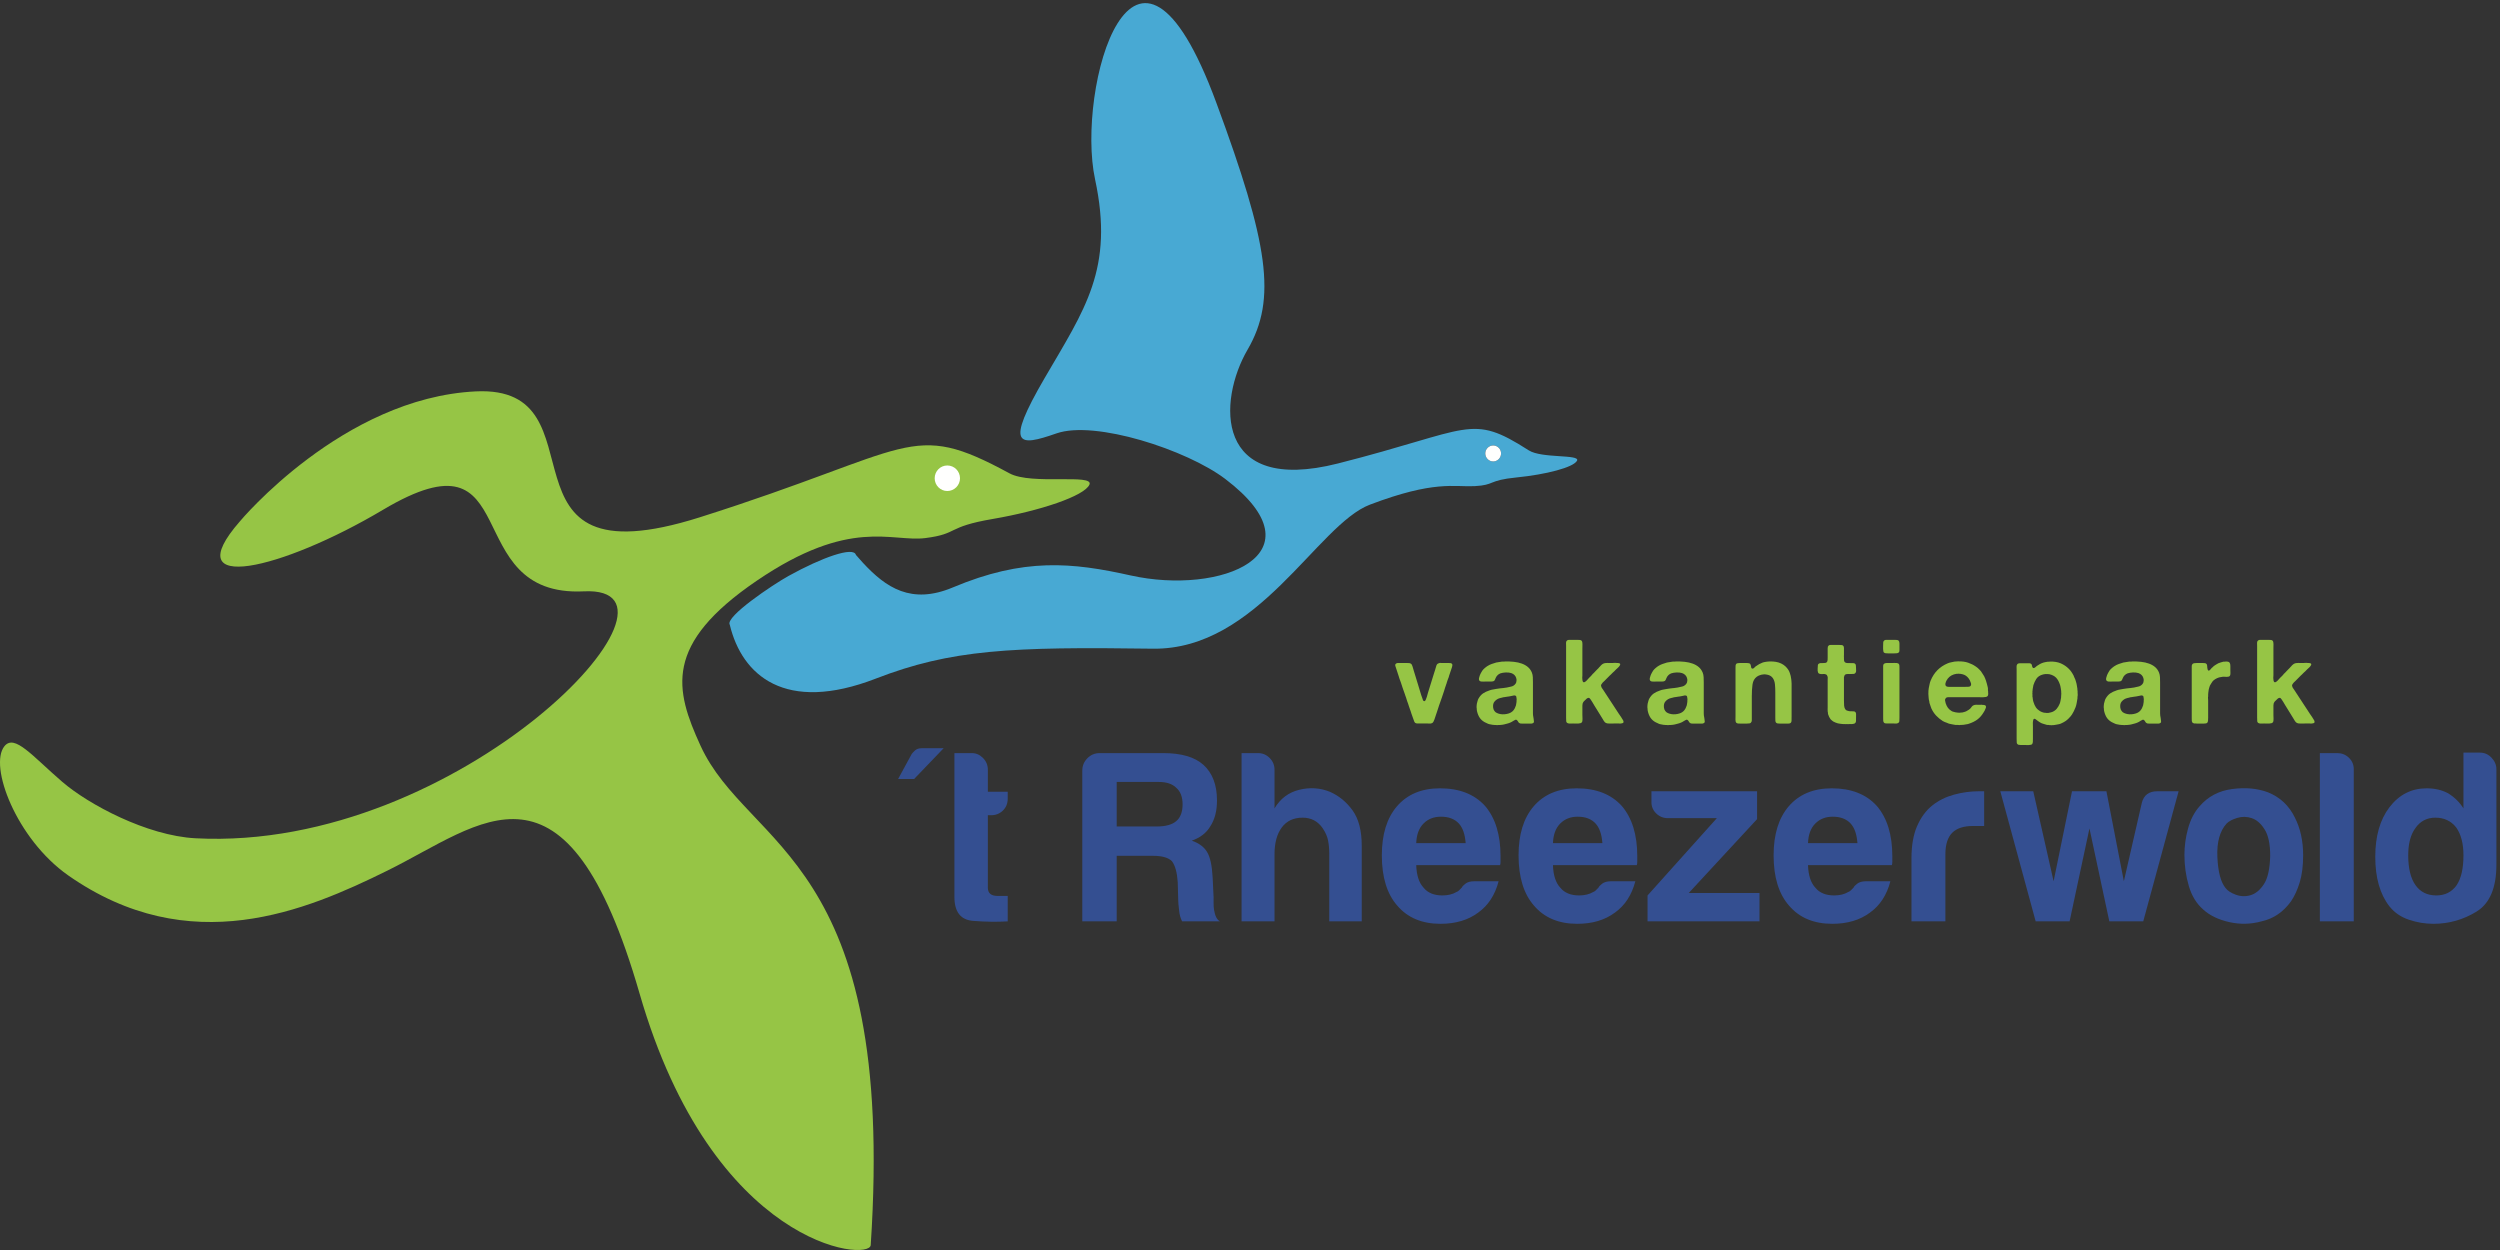
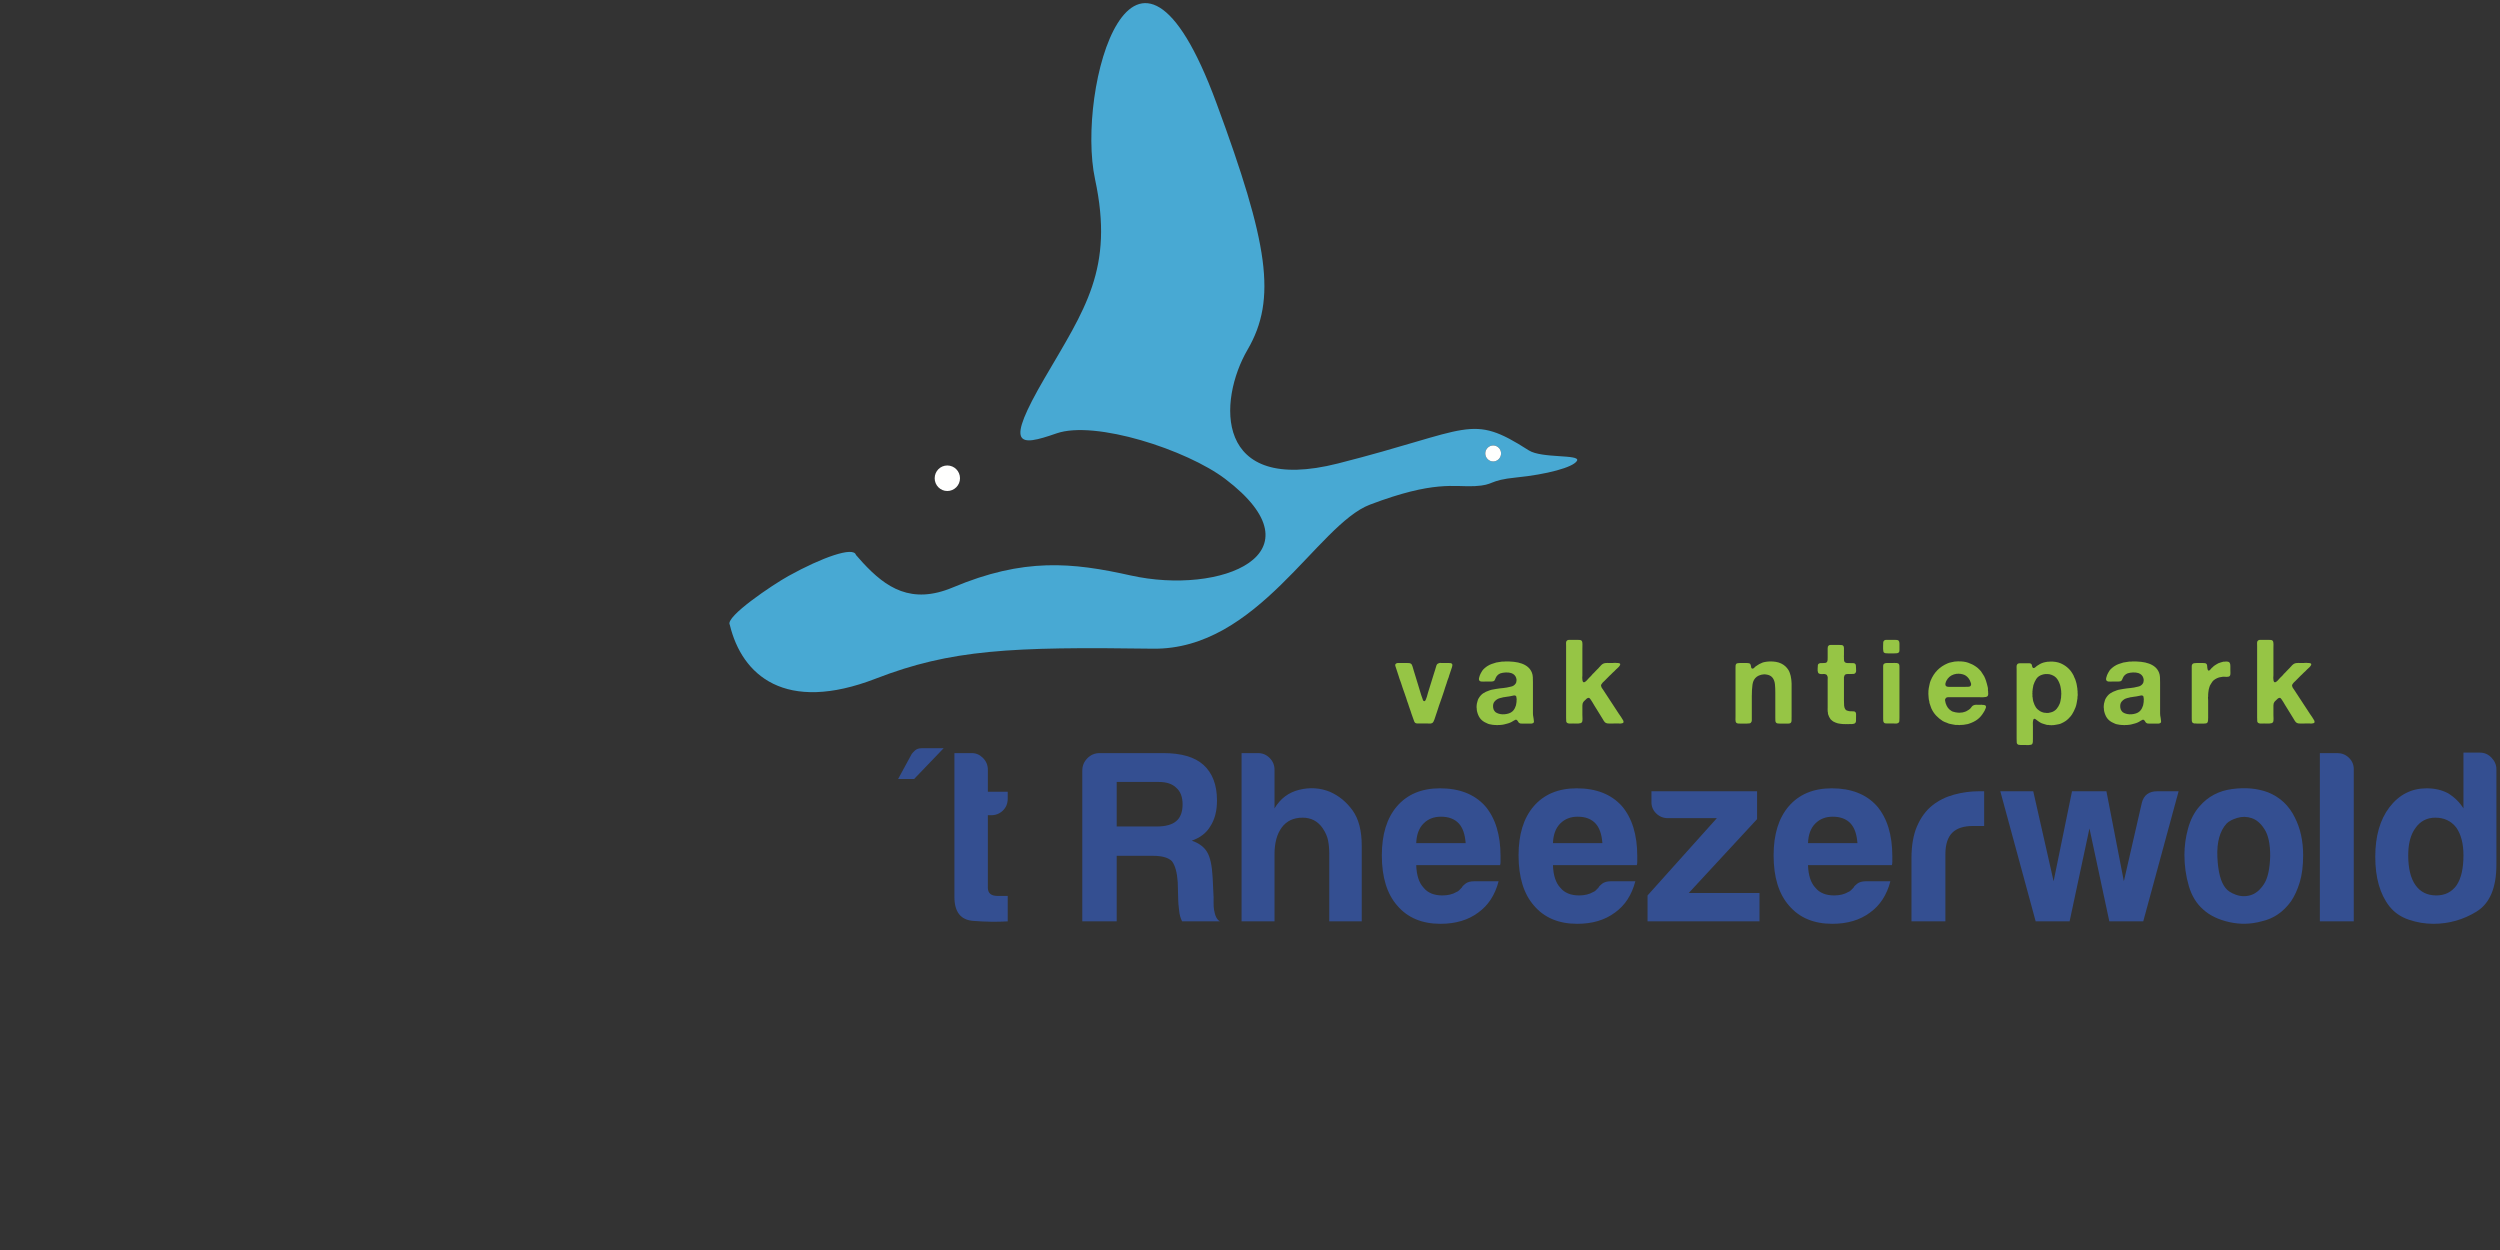
<svg xmlns="http://www.w3.org/2000/svg" width="666px" height="333px" viewBox="0 0 666 333" version="1.1">
  <rect x="0" y="0" width="666" height="333" fill="#333333" stroke="none" />
  <title>logo</title>
  <desc>Created with Sketch.</desc>
  <defs />
  <g id="Page-1" stroke="none" stroke-width="1" fill="none" fill-rule="evenodd">
    <g id="logo">
      <g id="Rheezerwold-Logo_outline">
        <path d="M251.386,199.324 L243.512,207.533 L239.252,207.533 L242.866,200.887 C243.038,200.626 243.338,200.3 243.77,199.91 C244.199,199.519 244.802,199.324 245.577,199.324 L251.386,199.324" id="Fill-1" fill="#344F91" />
        <path d="M268.455,245.451 C265.615,245.624 262.538,245.581 259.226,245.321 C255.912,245.06 254.256,242.932 254.256,238.935 L254.256,200.626 L258.903,200.626 C260.021,200.626 261.011,201.062 261.872,201.929 C262.731,202.798 263.163,203.841 263.163,205.057 L263.163,210.92 L268.455,210.92 L268.455,212.745 C268.455,214.047 268.023,215.113 267.165,215.937 C266.303,216.763 265.271,217.175 264.066,217.175 L263.163,217.175 L263.163,236.459 C263.163,237.938 264.022,238.675 265.745,238.675 L268.455,238.675 L268.455,245.451" id="Fill-2" fill="#344F91" />
        <path d="M297.487,220.172 L308.201,220.172 C310.524,220.172 312.245,219.696 313.364,218.739 C314.481,217.784 315.042,216.307 315.042,214.308 C315.042,212.311 314.481,210.834 313.364,209.878 C312.332,208.835 310.782,208.314 308.717,208.314 L297.487,208.314 L297.487,220.172 Z M288.322,245.451 L288.322,205.317 C288.322,204.014 288.774,202.907 289.678,201.995 C290.581,201.082 291.678,200.626 292.969,200.626 L309.879,200.626 C314.697,200.626 318.269,201.668 320.592,203.753 C323,205.926 324.207,209.096 324.207,213.266 C324.207,216.047 323.604,218.347 322.399,220.172 C321.367,221.911 319.731,223.168 317.495,223.951 C319.473,224.647 320.851,225.689 321.625,227.078 C322.399,228.381 322.872,230.596 323.045,233.723 L323.303,239.066 C323.303,239.587 323.303,240.153 323.303,240.76 C323.303,241.369 323.346,241.932 323.432,242.454 C323.69,244.017 324.207,245.017 324.981,245.451 L314.913,245.451 C314.481,244.583 314.223,243.671 314.139,242.714 C313.965,241.326 313.88,240.369 313.88,239.847 L313.751,235.027 C313.578,232.42 313.062,230.553 312.202,229.423 C311.254,228.468 309.576,227.99 307.168,227.99 L297.487,227.99 L297.487,245.451 L288.322,245.451 L288.322,245.451 Z" id="Fill-3" fill="#344F91" />
        <path d="M352.31,220.563 C351.019,218.739 349.255,217.827 347.019,217.827 C344.608,217.827 342.758,218.696 341.468,220.432 C340.177,222.171 339.531,224.559 339.531,227.599 L339.531,245.451 L330.754,245.451 L330.754,200.626 L335.143,200.626 C336.347,200.626 337.379,201.062 338.241,201.929 C339.099,202.798 339.531,203.841 339.531,205.057 L339.531,215.351 C341.081,212.745 343.275,211.095 346.115,210.399 C348.955,209.705 351.666,209.878 354.248,210.92 C356.656,211.962 358.677,213.614 360.314,215.872 C361.947,218.131 362.765,221.259 362.765,225.253 L362.765,245.451 L354.117,245.451 L354.117,227.469 C354.117,226.165 354.009,224.973 353.794,223.885 C353.58,222.8 353.085,221.693 352.31,220.563" id="Fill-4" fill="#344F91" />
        <path d="M377.285,224.602 L390.451,224.602 C390.277,222.256 389.676,220.52 388.643,219.39 C387.524,218.174 385.933,217.566 383.868,217.566 C381.973,217.566 380.424,218.174 379.22,219.39 C378.014,220.608 377.369,222.344 377.285,224.602 Z M392.774,234.766 L399.228,234.766 C398.28,238.415 396.473,241.196 393.807,243.105 C391.138,245.105 387.782,246.102 383.739,246.102 C378.833,246.102 375.003,244.496 372.25,241.281 C369.495,238.154 368.12,233.68 368.12,227.86 C368.12,222.301 369.453,217.957 372.121,214.83 C374.875,211.617 378.705,210.008 383.609,210.008 C388.773,210.008 392.774,211.572 395.614,214.699 C398.367,217.914 399.745,222.387 399.745,228.121 C399.745,228.468 399.745,228.772 399.745,229.033 C399.745,229.293 399.745,229.468 399.745,229.553 C399.745,229.99 399.7,230.292 399.616,230.466 L377.285,230.466 C377.369,233.16 378.014,235.157 379.22,236.459 C380.337,237.85 382.016,238.544 384.254,238.544 C385.717,238.544 386.965,238.242 387.998,237.632 C388.256,237.547 388.492,237.394 388.708,237.176 C388.921,236.96 389.16,236.72 389.417,236.459 C389.502,236.199 389.826,235.853 390.386,235.417 C390.945,234.984 391.742,234.766 392.774,234.766 L392.774,234.766 Z" id="Fill-5" fill="#344F91" />
        <path d="M413.709,224.602 L426.875,224.602 C426.702,222.256 426.101,220.52 425.068,219.39 C423.949,218.174 422.358,217.566 420.292,217.566 C418.398,217.566 416.849,218.174 415.645,219.39 C414.439,220.608 413.793,222.344 413.709,224.602 Z M429.199,234.766 L435.653,234.766 C434.705,238.415 432.898,241.196 430.232,243.105 C427.563,245.105 424.207,246.102 420.164,246.102 C415.258,246.102 411.428,244.496 408.675,241.281 C405.919,238.154 404.544,233.68 404.544,227.86 C404.544,222.301 405.877,217.957 408.545,214.83 C411.299,211.617 415.129,210.008 420.034,210.008 C425.198,210.008 429.199,211.572 432.039,214.699 C434.792,217.914 436.169,222.387 436.169,228.121 C436.169,228.468 436.169,228.772 436.169,229.033 C436.169,229.293 436.169,229.468 436.169,229.553 C436.169,229.99 436.125,230.292 436.041,230.466 L413.709,230.466 C413.793,233.16 414.439,235.157 415.645,236.459 C416.762,237.85 418.441,238.544 420.679,238.544 C422.142,238.544 423.39,238.242 424.422,237.632 C424.681,237.547 424.917,237.394 425.132,237.176 C425.346,236.96 425.584,236.72 425.842,236.459 C425.927,236.199 426.25,235.853 426.811,235.417 C427.37,234.984 428.167,234.766 429.199,234.766 L429.199,234.766 Z" id="Fill-6" fill="#344F91" />
        <path d="M438.911,245.451 L438.911,238.544 L457.37,217.957 L444.333,217.957 C443.125,217.957 442.093,217.545 441.234,216.719 C440.373,215.894 439.943,214.874 439.943,213.657 L439.943,210.79 L468.083,210.79 L468.083,218.217 L449.882,237.893 L468.728,237.893 L468.728,245.451 L438.911,245.451" id="Fill-7" fill="#344F91" />
        <path d="M481.655,224.602 L494.821,224.602 C494.647,222.256 494.046,220.52 493.013,219.39 C491.894,218.174 490.303,217.566 488.238,217.566 C486.343,217.566 484.794,218.174 483.59,219.39 C482.384,220.608 481.739,222.344 481.655,224.602 Z M497.144,234.766 L503.598,234.766 C502.65,238.415 500.843,241.196 498.177,243.105 C495.508,245.105 492.152,246.102 488.109,246.102 C483.204,246.102 479.374,244.496 476.621,241.281 C473.865,238.154 472.49,233.68 472.49,227.86 C472.49,222.301 473.823,217.957 476.491,214.83 C479.245,211.617 483.075,210.008 487.979,210.008 C493.143,210.008 497.144,211.572 499.984,214.699 C502.737,217.914 504.115,222.387 504.115,228.121 C504.115,228.468 504.115,228.772 504.115,229.033 C504.115,229.293 504.115,229.468 504.115,229.553 C504.115,229.99 504.07,230.292 503.986,230.466 L481.655,230.466 C481.739,233.16 482.384,235.157 483.59,236.459 C484.708,237.85 486.386,238.544 488.625,238.544 C490.087,238.544 491.335,238.242 492.368,237.632 C492.626,237.547 492.862,237.394 493.078,237.176 C493.292,236.96 493.53,236.72 493.788,236.459 C493.873,236.199 494.196,235.853 494.756,235.417 C495.315,234.984 496.112,234.766 497.144,234.766 L497.144,234.766 Z" id="Fill-8" fill="#344F91" />
        <path d="M509.216,245.451 L509.216,228.641 C509.216,225.253 509.71,222.41 510.701,220.107 C511.689,217.806 513.044,215.959 514.767,214.569 C516.401,213.266 518.317,212.311 520.511,211.703 C522.706,211.095 524.964,210.79 527.288,210.79 C527.459,210.79 527.675,210.79 527.933,210.79 C528.191,210.79 528.405,210.79 528.579,210.79 L528.579,220.041 L525.61,220.041 C523.113,220.041 521.263,220.65 520.059,221.866 C518.853,223.083 518.252,224.993 518.252,227.599 L518.252,245.451 L509.216,245.451" id="Fill-9" fill="#344F91" />
        <path d="M570.96,245.451 L561.924,245.451 L556.632,220.693 L551.34,245.451 L542.304,245.451 L532.881,210.79 L541.659,210.79 L547.081,234.766 L551.985,210.79 L561.15,210.79 L565.797,234.766 L570.573,213.917 C571.089,211.832 572.464,210.79 574.704,210.79 L580.383,210.79 L570.96,245.451" id="Fill-10" fill="#344F91" />
        <path d="M593.162,219.39 C591.355,221.389 590.536,224.364 590.709,228.316 C590.881,232.27 591.613,235.027 592.904,236.59 C593.42,237.287 594.324,237.873 595.615,238.349 C596.906,238.828 598.216,238.871 599.551,238.479 C600.884,238.088 602.069,237.111 603.101,235.547 C604.134,233.984 604.693,231.465 604.78,227.99 C604.78,224.863 604.284,222.517 603.295,220.954 C602.304,219.39 601.166,218.392 599.875,217.957 C598.583,217.523 597.292,217.5 596.001,217.891 C594.711,218.283 593.763,218.784 593.162,219.39 Z M586.966,242.324 C585.159,240.76 583.869,238.655 583.094,236.003 C582.319,233.355 581.932,230.596 581.932,227.729 C581.932,225.384 582.254,223.039 582.9,220.693 C583.545,218.347 584.556,216.393 585.933,214.83 C588.17,212.223 591.052,210.682 594.582,210.204 C598.11,209.727 601.294,210.008 604.134,211.05 C607.404,212.354 609.814,214.614 611.363,217.827 C612.825,220.693 613.557,224.039 613.557,227.86 C613.557,230.641 613.254,233.029 612.653,235.027 C612.05,237.026 611.276,238.719 610.33,240.108 C608.264,242.975 605.638,244.756 602.456,245.451 C599.616,246.233 596.754,246.297 593.872,245.646 C590.988,244.995 588.687,243.887 586.966,242.324 L586.966,242.324 Z" id="Fill-11" fill="#344F91" />
        <path d="M618.008,200.626 L622.655,200.626 C623.859,200.626 624.891,201.04 625.752,201.865 C626.612,202.691 627.043,203.71 627.043,204.926 L627.043,245.451 L618.008,245.451 L618.008,200.626" id="Fill-12" fill="#344F91" />
        <path d="M641.551,227.86 C641.551,231.335 642.197,233.984 643.488,235.808 C644.779,237.632 646.627,238.544 649.038,238.544 C651.362,238.544 653.168,237.632 654.459,235.808 C655.664,233.984 656.266,231.335 656.266,227.86 C656.266,224.733 655.622,222.256 654.331,220.432 C652.953,218.696 651.103,217.827 648.78,217.827 C646.542,217.827 644.779,218.739 643.488,220.563 C642.197,222.301 641.551,224.733 641.551,227.86 Z M656.266,200.497 L660.656,200.497 C661.86,200.497 662.892,200.953 663.753,201.865 C664.613,202.777 665.044,203.798 665.044,204.926 L665.044,230.335 C665.044,236.504 663.279,240.674 659.751,242.844 C656.222,245.017 652.394,246.102 648.263,246.102 C646.025,246.102 643.831,245.732 641.68,244.995 C639.529,244.257 637.808,243.062 636.517,241.412 C634.02,238.199 632.774,233.811 632.774,228.25 C632.774,222.778 634.02,218.392 636.517,215.09 C639.099,211.703 642.411,210.008 646.457,210.008 C648.606,210.008 650.5,210.444 652.136,211.311 C653.856,212.354 655.234,213.702 656.266,215.351 L656.266,200.497 L656.266,200.497 Z" id="Fill-13" fill="#344F91" />
        <path d="M372.388,176.624 L374.651,176.624 C374.878,176.624 375.095,176.628 375.302,176.639 C375.508,176.65 375.684,176.697 375.829,176.78 C376.056,176.925 376.216,177.192 376.309,177.578 C376.402,177.964 376.5,178.302 376.604,178.595 C376.831,179.283 377.048,179.988 377.254,180.707 C377.461,181.427 377.678,182.141 377.906,182.85 C378.071,183.351 378.226,183.863 378.371,184.383 C378.515,184.906 378.68,185.406 378.867,185.885 C378.928,186.074 378.996,186.272 379.068,186.48 C379.14,186.689 379.29,186.792 379.518,186.792 C379.559,186.751 379.589,186.726 379.611,186.714 C379.631,186.705 379.662,186.679 379.704,186.636 C379.765,186.533 379.817,186.428 379.859,186.324 C379.9,186.219 379.941,186.105 379.983,185.98 C380.085,185.749 380.164,185.509 380.215,185.259 C380.266,185.009 380.333,184.769 380.417,184.54 C380.706,183.664 380.979,182.783 381.238,181.896 C381.497,181.009 381.77,180.128 382.059,179.251 C382.163,179.001 382.246,178.746 382.307,178.486 C382.37,178.224 382.442,177.98 382.524,177.749 C382.566,177.583 382.618,177.416 382.679,177.249 C382.742,177.082 382.834,176.947 382.958,176.842 C383.02,176.8 383.155,176.738 383.361,176.655 C383.485,176.613 383.62,176.597 383.764,176.608 C383.909,176.619 384.043,176.624 384.167,176.624 L385.686,176.624 C385.914,176.624 386.125,176.628 386.322,176.639 C386.518,176.65 386.667,176.707 386.771,176.811 C386.895,176.915 386.942,177.067 386.911,177.265 C386.879,177.463 386.843,177.624 386.802,177.749 C386.699,178.042 386.595,178.349 386.492,178.673 C386.388,178.997 386.286,179.304 386.182,179.596 C386.12,179.742 386.074,179.882 386.042,180.019 C386.011,180.154 385.975,180.285 385.934,180.41 C385.831,180.639 385.743,180.869 385.67,181.098 C385.598,181.328 385.52,181.557 385.438,181.787 C385.417,181.849 385.402,181.917 385.392,181.99 C385.381,182.063 385.355,182.13 385.314,182.193 C385.19,182.505 385.082,182.824 384.989,183.148 C384.896,183.471 384.797,183.789 384.694,184.102 C384.466,184.728 384.25,185.369 384.043,186.027 C383.836,186.683 383.609,187.325 383.361,187.951 C383.257,188.244 383.165,188.53 383.083,188.811 C383,189.093 382.907,189.38 382.803,189.671 C382.761,189.777 382.731,189.865 382.71,189.937 C382.69,190.011 382.659,190.099 382.618,190.204 C382.535,190.433 382.457,190.667 382.385,190.908 C382.312,191.148 382.235,191.382 382.153,191.612 C382.048,191.841 381.956,192.055 381.874,192.253 C381.791,192.452 381.635,192.593 381.409,192.675 C381.243,192.738 381.068,192.765 380.881,192.753 C380.696,192.744 380.509,192.738 380.324,192.738 L378.309,192.738 C378.081,192.738 377.859,192.738 377.642,192.738 C377.425,192.738 377.234,192.697 377.069,192.613 C376.924,192.509 376.821,192.378 376.759,192.222 C376.697,192.066 376.635,191.894 376.573,191.706 C376.469,191.455 376.376,191.195 376.293,190.923 C376.211,190.652 376.118,190.392 376.015,190.141 C375.973,190.058 375.948,189.98 375.937,189.906 C375.926,189.833 375.901,189.746 375.86,189.64 C375.756,189.39 375.664,189.129 375.581,188.858 C375.499,188.587 375.405,188.316 375.302,188.044 C375.26,187.941 375.229,187.841 375.208,187.748 C375.188,187.654 375.157,187.554 375.116,187.451 C375.033,187.262 374.96,187.07 374.899,186.871 C374.837,186.673 374.775,186.48 374.713,186.292 C374.671,186.23 374.651,186.162 374.651,186.089 C374.651,186.016 374.63,185.949 374.589,185.885 C374.506,185.698 374.439,185.509 374.387,185.322 C374.335,185.134 374.268,184.937 374.186,184.728 C374,184.248 373.824,183.753 373.659,183.242 C373.494,182.73 373.329,182.224 373.163,181.724 C372.935,181.161 372.74,180.592 372.574,180.019 C372.409,179.445 372.222,178.876 372.016,178.313 L371.737,177.468 C371.716,177.406 371.701,177.328 371.691,177.234 C371.68,177.14 371.696,177.051 371.737,176.968 C371.799,176.822 371.944,176.717 372.171,176.655 C372.274,176.655 372.346,176.644 372.388,176.624" id="Fill-14" fill="#96C545" />
        <path d="M404.005,186.699 C404.026,186.595 404.037,186.475 404.037,186.339 C404.037,186.204 404.026,186.083 404.005,185.98 C403.963,185.854 403.944,185.74 403.944,185.635 C403.944,185.531 403.902,185.447 403.82,185.384 C403.715,185.302 403.561,185.259 403.354,185.259 C403.272,185.281 403.2,185.296 403.137,185.306 C403.076,185.318 403.002,185.333 402.92,185.353 C402.776,185.396 402.621,185.427 402.456,185.447 C402.29,185.468 402.125,185.499 401.959,185.541 C401.898,185.562 401.804,185.573 401.68,185.573 C401.412,185.635 401.143,185.677 400.875,185.698 C400.606,185.718 400.348,185.771 400.1,185.854 C399.934,185.896 399.779,185.933 399.635,185.964 C399.49,185.996 399.345,186.042 399.201,186.105 C398.767,186.292 398.4,186.574 398.1,186.949 C397.8,187.325 397.692,187.847 397.775,188.514 C397.816,188.869 397.93,189.161 398.116,189.39 C398.26,189.621 398.477,189.802 398.767,189.937 C399.056,190.074 399.372,190.172 399.712,190.235 C400.053,190.297 400.415,190.313 400.797,190.282 C401.179,190.25 401.536,190.183 401.867,190.079 C402.404,189.912 402.828,189.646 403.137,189.281 C403.448,188.915 403.685,188.462 403.85,187.919 C403.892,187.774 403.917,187.623 403.928,187.466 C403.938,187.309 403.963,187.148 404.005,186.98 L404.005,186.699 Z M408.562,191.518 C408.603,191.748 408.629,191.977 408.639,192.207 C408.65,192.436 408.542,192.593 408.314,192.675 C408.19,192.738 408.045,192.769 407.88,192.769 C407.714,192.769 407.549,192.769 407.384,192.769 L405.71,192.769 C405.524,192.769 405.343,192.765 405.167,192.753 C404.992,192.744 404.853,192.697 404.75,192.613 C404.605,192.53 404.496,192.41 404.424,192.253 C404.351,192.097 404.253,191.966 404.129,191.863 C404.087,191.82 404.037,191.784 403.974,191.752 C403.913,191.721 403.83,191.716 403.726,191.737 C403.623,191.779 403.525,191.831 403.432,191.894 C403.339,191.957 403.241,192.008 403.137,192.05 C403.034,192.133 402.92,192.207 402.796,192.269 C402.672,192.332 402.548,192.394 402.424,192.457 C402.156,192.582 401.876,192.681 401.587,192.753 C401.298,192.827 400.999,192.905 400.689,192.989 C400.543,193.031 400.405,193.056 400.27,193.067 C400.135,193.078 399.997,193.093 399.852,193.114 C399.79,193.114 399.728,193.119 399.666,193.129 C399.604,193.14 399.542,193.145 399.48,193.145 L399.139,193.145 C398.932,193.187 398.725,193.187 398.519,193.145 L398.24,193.145 C398.095,193.103 397.956,193.087 397.822,193.098 C397.687,193.109 397.558,193.093 397.434,193.051 C397.227,193.009 397.031,192.973 396.845,192.941 C396.659,192.91 396.483,192.853 396.318,192.769 C395.718,192.54 395.207,192.244 394.784,191.878 C394.36,191.513 394.024,191.028 393.776,190.423 C393.714,190.277 393.657,190.121 393.606,189.953 C393.554,189.787 393.507,189.609 393.466,189.421 C393.424,189.318 393.409,189.212 393.419,189.109 C393.43,189.004 393.424,188.9 393.404,188.795 C393.383,188.733 393.368,188.603 393.358,188.404 C393.347,188.207 393.352,188.066 393.374,187.982 C393.415,187.774 393.435,187.596 393.435,187.451 C393.498,187.22 393.559,186.986 393.622,186.746 C393.683,186.506 393.765,186.292 393.87,186.105 C394.22,185.499 394.624,185.04 395.079,184.728 C395.533,184.415 396.111,184.144 396.814,183.914 C397.083,183.81 397.361,183.738 397.651,183.695 C397.94,183.654 398.229,183.601 398.519,183.539 C398.684,183.498 398.86,183.471 399.045,183.46 C399.232,183.451 399.417,183.424 399.604,183.382 C399.749,183.341 399.893,183.326 400.038,183.335 C400.182,183.346 400.337,183.331 400.502,183.289 C400.647,183.247 400.792,183.226 400.937,183.226 C401.081,183.226 401.236,183.205 401.402,183.164 C401.835,183.059 402.233,182.97 402.595,182.897 C402.957,182.824 403.282,182.642 403.572,182.349 C403.757,182.162 403.881,181.954 403.944,181.724 C403.963,181.662 403.969,181.609 403.958,181.568 C403.949,181.526 403.954,181.484 403.974,181.443 C403.995,181.4 404.005,181.337 404.005,181.254 C404.005,181.171 404.005,181.109 404.005,181.067 C403.985,180.984 403.969,180.9 403.958,180.816 C403.949,180.734 403.933,180.66 403.913,180.597 C403.706,179.972 403.272,179.544 402.611,179.314 C402.424,179.251 402.203,179.205 401.944,179.173 C401.685,179.142 401.422,179.132 401.154,179.142 C400.885,179.153 400.626,179.179 400.378,179.22 C400.13,179.263 399.914,179.314 399.728,179.376 C399.604,179.419 399.485,179.476 399.372,179.548 C399.257,179.623 399.149,179.701 399.045,179.784 C398.942,179.867 398.833,179.982 398.72,180.128 C398.607,180.274 398.529,180.41 398.488,180.535 C398.384,180.744 398.296,180.941 398.224,181.129 C398.152,181.317 398.002,181.443 397.775,181.505 C397.609,181.546 397.434,181.568 397.248,181.568 C397.062,181.568 396.876,181.568 396.69,181.568 L395.512,181.568 C395.409,181.568 395.305,181.573 395.202,181.583 C395.098,181.593 395.005,181.588 394.923,181.568 L394.644,181.568 C394.602,181.546 394.551,181.537 394.489,181.537 C394.427,181.537 394.375,181.515 394.334,181.474 C394.168,181.432 394.055,181.296 393.994,181.067 C393.972,180.962 393.972,180.859 393.994,180.753 C394.013,180.65 394.035,180.556 394.055,180.472 C394.118,180.243 394.184,180.029 394.256,179.831 C394.329,179.632 394.417,179.451 394.52,179.283 C394.583,179.179 394.644,179.075 394.707,178.97 C394.768,178.867 394.831,178.761 394.892,178.658 C395.057,178.427 395.264,178.208 395.512,177.999 C395.553,177.98 395.616,177.927 395.698,177.843 C395.801,177.761 395.894,177.687 395.977,177.624 C396.059,177.562 396.153,177.499 396.256,177.437 C396.607,177.207 396.979,177.025 397.372,176.889 C397.764,176.753 398.167,176.624 398.581,176.498 C398.829,176.435 399.087,176.394 399.356,176.373 C399.625,176.353 399.893,176.31 400.162,176.248 C400.244,176.228 400.374,176.228 400.549,176.248 C400.724,176.269 400.833,176.259 400.875,176.216 C401.722,176.196 402.533,176.228 403.308,176.31 C404.083,176.394 404.786,176.55 405.416,176.78 C406.046,177.009 406.588,177.317 407.043,177.703 C407.498,178.089 407.849,178.584 408.097,179.189 C408.242,179.544 408.325,179.951 408.345,180.41 C408.366,180.869 408.376,181.337 408.376,181.818 L408.376,188.795 C408.376,189.192 408.376,189.593 408.376,190 C408.376,190.408 408.417,190.778 408.5,191.111 C408.52,191.173 408.531,191.242 408.531,191.314 C408.531,191.388 408.542,191.455 408.562,191.518 L408.562,191.518 Z" id="Fill-15" fill="#96C545" />
        <path d="M418.015,170.458 L420.278,170.458 C420.505,170.458 420.711,170.47 420.898,170.49 C421.083,170.511 421.228,170.574 421.332,170.678 C421.497,170.866 421.575,171.168 421.564,171.585 C421.553,172.003 421.548,172.388 421.548,172.744 L421.548,179.941 C421.548,180.086 421.539,180.243 421.518,180.41 C421.497,180.577 421.507,180.734 421.548,180.878 L421.548,181.161 C421.59,181.265 421.621,181.374 421.642,181.49 C421.663,181.604 421.724,181.682 421.828,181.724 C421.89,181.765 421.972,181.771 422.076,181.74 C422.179,181.708 422.251,181.671 422.292,181.63 C422.5,181.484 422.68,181.317 422.835,181.129 C422.99,180.941 423.15,180.765 423.316,180.597 C423.481,180.431 423.657,180.258 423.842,180.082 C424.029,179.904 424.194,179.71 424.338,179.501 C424.401,179.46 424.473,179.398 424.555,179.314 C424.659,179.21 424.762,179.101 424.866,178.986 C424.968,178.872 425.072,178.761 425.175,178.658 L425.888,177.937 C425.929,177.855 425.986,177.787 426.059,177.734 C426.131,177.682 426.199,177.615 426.26,177.531 C426.425,177.322 426.606,177.14 426.803,176.984 C427,176.827 427.242,176.717 427.532,176.655 C427.634,176.634 427.78,176.624 427.965,176.624 C428.047,176.603 428.13,176.597 428.213,176.608 C428.295,176.619 428.388,176.624 428.493,176.624 L429.515,176.624 C429.68,176.624 429.882,176.613 430.12,176.592 C430.357,176.572 430.558,176.582 430.724,176.624 L431.065,176.624 C431.168,176.665 431.271,176.691 431.375,176.702 C431.478,176.712 431.55,176.759 431.592,176.842 C431.633,176.905 431.638,176.989 431.608,177.093 C431.577,177.197 431.541,177.27 431.5,177.312 C431.375,177.521 431.22,177.703 431.034,177.859 C430.848,178.015 430.672,178.177 430.507,178.344 C430.362,178.491 430.223,178.636 430.088,178.783 C429.954,178.929 429.804,179.064 429.639,179.189 C429.536,179.273 429.448,179.361 429.375,179.455 C429.303,179.548 429.215,179.638 429.112,179.721 C429.008,179.784 428.916,179.867 428.833,179.972 C428.75,180.076 428.658,180.169 428.554,180.253 L427.376,181.443 C427.232,181.568 427.102,181.687 426.989,181.802 C426.875,181.917 426.766,182.058 426.664,182.224 C426.622,182.287 426.581,182.365 426.54,182.458 C426.498,182.553 426.498,182.652 426.54,182.756 C426.581,182.986 426.658,183.173 426.772,183.32 C426.885,183.466 426.994,183.623 427.097,183.789 C427.262,184.019 427.413,184.248 427.546,184.478 C427.681,184.707 427.831,184.937 427.997,185.165 L431.251,190.141 C431.458,190.433 431.659,190.726 431.856,191.017 C432.051,191.31 432.232,191.601 432.398,191.894 C432.46,191.998 432.496,192.123 432.506,192.269 C432.517,192.415 432.47,192.53 432.367,192.613 C432.284,192.656 432.202,192.675 432.119,192.675 C432.037,192.675 431.943,192.697 431.84,192.738 C431.757,192.759 431.665,192.765 431.561,192.753 C431.458,192.744 431.354,192.738 431.251,192.738 L430.042,192.738 C429.711,192.738 429.319,192.744 428.864,192.753 C428.41,192.765 428.069,192.718 427.841,192.613 C427.614,192.509 427.417,192.316 427.252,192.035 C427.086,191.752 426.932,191.498 426.788,191.267 C426.436,190.705 426.084,190.136 425.734,189.562 C425.382,188.989 425.031,188.419 424.679,187.857 C424.514,187.585 424.354,187.314 424.199,187.043 C424.044,186.773 423.874,186.511 423.688,186.261 C423.646,186.199 423.574,186.115 423.47,186.011 C423.367,185.907 423.253,185.874 423.129,185.917 C422.944,185.958 422.804,186.021 422.711,186.105 C422.619,186.188 422.52,186.283 422.417,186.386 C422.251,186.511 422.096,186.658 421.952,186.824 C421.807,186.992 421.693,187.189 421.611,187.419 C421.569,187.585 421.548,187.769 421.548,187.966 C421.548,188.165 421.548,188.357 421.548,188.545 L421.548,190.486 C421.548,190.631 421.553,190.793 421.564,190.97 C421.575,191.148 421.58,191.33 421.58,191.518 C421.58,191.706 421.569,191.878 421.548,192.035 C421.528,192.191 421.487,192.311 421.425,192.394 C421.342,192.519 421.212,192.609 421.038,192.66 C420.862,192.712 420.66,192.744 420.433,192.753 C420.206,192.765 419.968,192.765 419.72,192.753 C419.472,192.744 419.255,192.738 419.069,192.738 C418.841,192.738 418.593,192.744 418.325,192.753 C418.056,192.765 417.839,192.738 417.674,192.675 C417.406,192.572 417.26,192.384 417.24,192.113 C417.219,191.841 417.209,191.529 417.209,191.173 L417.209,172.117 C417.209,171.888 417.204,171.648 417.194,171.398 C417.183,171.148 417.219,170.949 417.302,170.803 C417.384,170.658 417.53,170.552 417.736,170.49 C417.777,170.49 417.824,170.486 417.875,170.474 C417.927,170.464 417.973,170.458 418.015,170.458" id="Fill-16" fill="#96C545" />
-         <path d="M449.508,186.699 C449.529,186.595 449.54,186.475 449.54,186.339 C449.54,186.204 449.529,186.083 449.508,185.98 C449.466,185.854 449.447,185.74 449.447,185.635 C449.447,185.531 449.405,185.447 449.323,185.384 C449.218,185.302 449.064,185.259 448.857,185.259 C448.775,185.281 448.703,185.296 448.64,185.306 C448.579,185.318 448.505,185.333 448.423,185.353 C448.279,185.396 448.124,185.427 447.958,185.447 C447.792,185.468 447.627,185.499 447.462,185.541 C447.401,185.562 447.307,185.573 447.183,185.573 C446.915,185.635 446.646,185.677 446.377,185.698 C446.109,185.718 445.851,185.771 445.603,185.854 C445.437,185.896 445.282,185.933 445.138,185.964 C444.993,185.996 444.848,186.042 444.704,186.105 C444.27,186.292 443.903,186.574 443.603,186.949 C443.303,187.325 443.195,187.847 443.278,188.514 C443.319,188.869 443.433,189.161 443.619,189.39 C443.763,189.621 443.98,189.802 444.27,189.937 C444.559,190.074 444.875,190.172 445.215,190.235 C445.556,190.297 445.917,190.313 446.3,190.282 C446.682,190.25 447.039,190.183 447.37,190.079 C447.907,189.912 448.331,189.646 448.64,189.281 C448.951,188.915 449.188,188.462 449.353,187.919 C449.395,187.774 449.42,187.623 449.431,187.466 C449.441,187.309 449.466,187.148 449.508,186.98 L449.508,186.699 Z M454.065,191.518 C454.106,191.748 454.132,191.977 454.142,192.207 C454.153,192.436 454.044,192.593 453.817,192.675 C453.693,192.738 453.548,192.769 453.383,192.769 C453.217,192.769 453.052,192.769 452.887,192.769 L451.213,192.769 C451.027,192.769 450.846,192.765 450.67,192.753 C450.495,192.744 450.356,192.697 450.252,192.613 C450.108,192.53 449.999,192.41 449.927,192.253 C449.854,192.097 449.756,191.966 449.632,191.863 C449.59,191.82 449.54,191.784 449.477,191.752 C449.416,191.721 449.333,191.716 449.229,191.737 C449.125,191.779 449.028,191.831 448.935,191.894 C448.842,191.957 448.744,192.008 448.64,192.05 C448.537,192.133 448.423,192.207 448.299,192.269 C448.175,192.332 448.051,192.394 447.927,192.457 C447.659,192.582 447.379,192.681 447.09,192.753 C446.801,192.827 446.501,192.905 446.192,192.989 C446.046,193.031 445.908,193.056 445.773,193.067 C445.638,193.078 445.5,193.093 445.355,193.114 C445.292,193.114 445.231,193.119 445.168,193.129 C445.107,193.14 445.044,193.145 444.983,193.145 L444.642,193.145 C444.435,193.187 444.228,193.187 444.022,193.145 L443.743,193.145 C443.598,193.103 443.458,193.087 443.325,193.098 C443.19,193.109 443.061,193.093 442.937,193.051 C442.73,193.009 442.534,192.973 442.348,192.941 C442.162,192.91 441.986,192.853 441.821,192.769 C441.221,192.54 440.709,192.244 440.287,191.878 C439.863,191.513 439.527,191.028 439.279,190.423 C439.217,190.277 439.16,190.121 439.109,189.953 C439.057,189.787 439.01,189.609 438.969,189.421 C438.927,189.318 438.912,189.212 438.922,189.109 C438.933,189.004 438.927,188.9 438.907,188.795 C438.886,188.733 438.871,188.603 438.861,188.404 C438.85,188.207 438.855,188.066 438.876,187.982 C438.917,187.774 438.938,187.596 438.938,187.451 C439,187.22 439.062,186.986 439.125,186.746 C439.186,186.506 439.268,186.292 439.373,186.105 C439.723,185.499 440.126,185.04 440.582,184.728 C441.036,184.415 441.614,184.144 442.317,183.914 C442.585,183.81 442.864,183.738 443.154,183.695 C443.443,183.654 443.732,183.601 444.022,183.539 C444.187,183.498 444.363,183.471 444.548,183.46 C444.735,183.451 444.92,183.424 445.107,183.382 C445.251,183.341 445.396,183.326 445.541,183.335 C445.685,183.346 445.84,183.331 446.005,183.289 C446.15,183.247 446.294,183.226 446.44,183.226 C446.583,183.226 446.739,183.205 446.905,183.164 C447.338,183.059 447.736,182.97 448.098,182.897 C448.459,182.824 448.785,182.642 449.075,182.349 C449.26,182.162 449.384,181.954 449.447,181.724 C449.466,181.662 449.472,181.609 449.461,181.568 C449.452,181.526 449.457,181.484 449.477,181.443 C449.498,181.4 449.508,181.337 449.508,181.254 C449.508,181.171 449.508,181.109 449.508,181.067 C449.488,180.984 449.472,180.9 449.461,180.816 C449.452,180.734 449.436,180.66 449.416,180.597 C449.208,179.972 448.775,179.544 448.114,179.314 C447.927,179.251 447.706,179.205 447.447,179.173 C447.188,179.142 446.925,179.132 446.657,179.142 C446.388,179.153 446.129,179.179 445.881,179.22 C445.633,179.263 445.417,179.314 445.231,179.376 C445.107,179.419 444.988,179.476 444.875,179.548 C444.76,179.623 444.652,179.701 444.548,179.784 C444.445,179.867 444.336,179.982 444.223,180.128 C444.11,180.274 444.032,180.41 443.991,180.535 C443.887,180.744 443.799,180.941 443.727,181.129 C443.655,181.317 443.505,181.443 443.278,181.505 C443.112,181.546 442.937,181.568 442.75,181.568 C442.565,181.568 442.379,181.568 442.193,181.568 L441.015,181.568 C440.912,181.568 440.808,181.573 440.705,181.583 C440.601,181.593 440.508,181.588 440.426,181.568 L440.147,181.568 C440.105,181.546 440.054,181.537 439.992,181.537 C439.93,181.537 439.878,181.515 439.837,181.474 C439.671,181.432 439.558,181.296 439.497,181.067 C439.475,180.962 439.475,180.859 439.497,180.753 C439.516,180.65 439.538,180.556 439.558,180.472 C439.621,180.243 439.687,180.029 439.759,179.831 C439.832,179.632 439.919,179.451 440.023,179.283 C440.085,179.179 440.147,179.075 440.209,178.97 C440.271,178.867 440.333,178.761 440.395,178.658 C440.56,178.427 440.767,178.208 441.015,177.999 C441.056,177.98 441.119,177.927 441.201,177.843 C441.304,177.761 441.397,177.687 441.48,177.624 C441.562,177.562 441.656,177.499 441.759,177.437 C442.11,177.207 442.482,177.025 442.875,176.889 C443.267,176.753 443.67,176.624 444.083,176.498 C444.332,176.435 444.59,176.394 444.859,176.373 C445.127,176.353 445.396,176.31 445.665,176.248 C445.747,176.228 445.876,176.228 446.052,176.248 C446.227,176.269 446.336,176.259 446.377,176.216 C447.225,176.196 448.036,176.228 448.811,176.31 C449.585,176.394 450.289,176.55 450.918,176.78 C451.549,177.009 452.091,177.317 452.546,177.703 C453,178.089 453.352,178.584 453.6,179.189 C453.745,179.544 453.828,179.951 453.848,180.41 C453.869,180.869 453.879,181.337 453.879,181.818 L453.879,188.795 C453.879,189.192 453.879,189.593 453.879,190 C453.879,190.408 453.92,190.778 454.003,191.111 C454.023,191.173 454.034,191.242 454.034,191.314 C454.034,191.388 454.044,191.455 454.065,191.518 L454.065,191.518 Z" id="Fill-17" fill="#96C545" />
        <path d="M471.392,176.216 C472.632,176.175 473.666,176.353 474.492,176.749 C475.319,177.145 475.969,177.73 476.445,178.501 C476.589,178.73 476.704,178.976 476.786,179.236 C476.869,179.498 476.951,179.763 477.034,180.035 C477.075,180.201 477.101,180.358 477.112,180.503 C477.122,180.65 477.147,180.796 477.189,180.941 C477.189,181.067 477.199,181.15 477.22,181.192 C477.261,181.484 477.282,181.787 477.282,182.099 C477.282,182.412 477.282,182.714 477.282,183.007 L477.282,190.861 C477.282,191.257 477.277,191.638 477.266,192.003 C477.255,192.369 477.106,192.603 476.817,192.707 C476.693,192.749 476.548,192.769 476.383,192.769 C476.217,192.769 476.052,192.769 475.887,192.769 L474.213,192.769 C473.965,192.769 473.743,192.753 473.546,192.722 C473.35,192.691 473.201,192.603 473.097,192.457 C473.014,192.332 472.968,192.169 472.958,191.972 C472.947,191.773 472.942,191.56 472.942,191.33 L472.942,184.478 C472.942,183.707 472.912,182.992 472.849,182.333 C472.788,181.677 472.601,181.119 472.292,180.66 C472.001,180.243 471.579,179.951 471.02,179.784 C470.917,179.742 470.808,179.721 470.695,179.721 C470.582,179.721 470.462,179.701 470.338,179.659 C470.235,179.638 470.106,179.632 469.951,179.643 C469.796,179.654 469.677,179.669 469.594,179.69 C469.511,179.71 469.44,179.721 469.377,179.721 C469.316,179.721 469.253,179.732 469.192,179.752 C468.716,179.877 468.333,180.044 468.044,180.253 C467.383,180.734 466.991,181.432 466.867,182.349 C466.743,183.267 466.681,184.3 466.681,185.447 L466.681,191.267 C466.681,191.455 466.681,191.643 466.681,191.831 C466.681,192.019 466.65,192.175 466.587,192.3 C466.484,192.53 466.319,192.665 466.092,192.707 C465.864,192.749 465.585,192.769 465.254,192.769 L463.705,192.769 C463.477,192.769 463.25,192.759 463.023,192.738 C462.795,192.718 462.63,192.644 462.527,192.519 C462.382,192.332 462.315,192.06 462.326,191.706 C462.335,191.351 462.341,191.017 462.341,190.705 L462.341,177.968 C462.341,177.74 462.346,177.531 462.357,177.343 C462.367,177.156 462.423,176.999 462.527,176.874 C462.568,176.811 462.635,176.764 462.729,176.733 C462.822,176.702 462.919,176.675 463.023,176.655 L463.178,176.655 C463.281,176.634 463.39,176.624 463.503,176.624 C463.617,176.624 463.725,176.624 463.829,176.624 L465.131,176.624 C465.296,176.624 465.457,176.628 465.612,176.639 C465.766,176.65 465.906,176.675 466.03,176.717 C466.174,176.78 466.272,176.874 466.325,176.999 C466.375,177.124 466.422,177.27 466.463,177.437 C466.484,177.521 466.49,177.593 466.479,177.656 C466.468,177.718 466.484,177.781 466.526,177.843 C466.567,177.949 466.603,178.011 466.634,178.031 C466.666,178.052 466.711,178.083 466.774,178.125 C467,178.146 467.187,178.068 467.332,177.89 C467.476,177.714 467.631,177.573 467.796,177.468 C468.355,177.051 468.974,176.717 469.657,176.466 C469.842,176.404 470.034,176.363 470.23,176.341 C470.426,176.322 470.638,176.29 470.866,176.248 C470.927,176.228 471.02,176.222 471.144,176.232 C471.268,176.244 471.351,176.238 471.392,176.216" id="Fill-18" fill="#96C545" />
        <path d="M487.757,171.804 L489.834,171.804 C490.145,171.804 490.418,171.82 490.656,171.851 C490.893,171.882 491.064,172.013 491.167,172.243 C491.208,172.347 491.23,172.472 491.23,172.619 C491.23,172.764 491.23,172.911 491.23,173.056 L491.23,174.464 C491.23,174.569 491.224,174.689 491.214,174.824 C491.204,174.96 491.208,175.08 491.23,175.184 L491.23,175.529 C491.23,175.695 491.24,175.847 491.26,175.982 C491.281,176.118 491.333,176.238 491.416,176.341 C491.56,176.529 491.824,176.628 492.206,176.639 C492.588,176.65 492.955,176.655 493.306,176.655 C493.43,176.655 493.554,176.655 493.678,176.655 C493.802,176.655 493.916,176.675 494.019,176.717 C494.247,176.822 494.375,177.009 494.407,177.281 C494.438,177.552 494.454,177.855 494.454,178.188 C494.454,178.333 494.458,178.48 494.469,178.626 C494.479,178.772 494.463,178.898 494.422,179.001 C494.319,179.335 494.102,179.513 493.771,179.533 C493.441,179.554 493.069,179.564 492.656,179.564 C492.573,179.564 492.485,179.56 492.392,179.548 C492.299,179.539 492.221,179.544 492.16,179.564 C492.077,179.585 492.004,179.591 491.943,179.581 C491.88,179.57 491.819,179.585 491.756,179.627 C491.591,179.669 491.472,179.757 491.4,179.893 C491.328,180.029 491.271,180.191 491.23,180.378 C491.208,180.483 491.208,180.597 491.23,180.722 C491.25,180.847 491.25,180.962 491.23,181.067 L491.23,186.667 C491.23,187.189 491.245,187.643 491.276,188.029 C491.307,188.415 491.436,188.753 491.664,189.046 C491.767,189.171 491.906,189.26 492.082,189.312 C492.257,189.365 492.438,189.412 492.625,189.453 C492.686,189.474 492.753,189.479 492.826,189.468 C492.898,189.458 492.955,189.463 492.997,189.484 L493.337,189.484 C493.565,189.484 493.76,189.495 493.926,189.515 C494.091,189.537 494.226,189.621 494.33,189.765 C494.412,189.89 494.454,190.052 494.454,190.25 C494.454,190.449 494.454,190.652 494.454,190.861 C494.454,191.298 494.448,191.701 494.438,192.066 C494.427,192.431 494.256,192.675 493.926,192.8 C493.823,192.842 493.73,192.858 493.647,192.847 C493.565,192.837 493.471,192.853 493.369,192.894 L493.058,192.894 C493.017,192.894 492.955,192.889 492.873,192.878 C492.79,192.869 492.717,192.874 492.656,192.894 C492.551,192.915 492.443,192.92 492.33,192.91 C492.216,192.9 492.108,192.894 492.004,192.894 C491.901,192.894 491.797,192.9 491.695,192.91 C491.591,192.92 491.498,192.915 491.416,192.894 L491.075,192.894 C490.971,192.874 490.858,192.863 490.734,192.863 C490.61,192.863 490.496,192.853 490.392,192.832 C490.248,192.811 490.114,192.79 489.99,192.769 C489.866,192.749 489.742,192.728 489.618,192.707 C489.39,192.644 489.173,192.572 488.966,192.488 C488.76,192.405 488.564,192.311 488.377,192.207 C488.316,192.165 488.253,192.118 488.192,192.066 C488.129,192.013 488.057,191.957 487.975,191.894 C487.933,191.852 487.881,191.804 487.82,191.752 C487.757,191.701 487.706,191.654 487.665,191.612 C487.375,191.216 487.158,190.778 487.014,190.297 C486.972,190.214 486.957,190.136 486.967,190.063 C486.977,189.99 486.972,189.902 486.952,189.796 C486.931,189.755 486.92,189.703 486.92,189.64 C486.92,189.578 486.911,189.526 486.89,189.484 L486.89,189.171 C486.869,189.087 486.864,188.994 486.875,188.89 C486.884,188.785 486.89,188.681 486.89,188.577 L486.89,181.067 C486.89,180.921 486.895,180.775 486.906,180.628 C486.916,180.483 486.9,180.347 486.859,180.222 C486.776,179.929 486.631,179.742 486.425,179.659 C486.197,179.554 485.908,179.523 485.557,179.564 C485.206,179.607 484.906,179.576 484.658,179.47 C484.493,179.408 484.389,179.314 484.348,179.189 C484.306,179.064 484.265,178.908 484.224,178.72 L484.224,178.062 C484.224,177.687 484.245,177.385 484.286,177.156 C484.328,176.925 484.503,176.769 484.813,176.686 C484.895,176.644 484.978,176.628 485.061,176.639 C485.143,176.65 485.236,176.655 485.34,176.655 C485.65,176.655 485.939,176.639 486.208,176.608 C486.476,176.576 486.663,176.457 486.766,176.248 C486.828,176.102 486.864,175.935 486.875,175.748 C486.884,175.56 486.89,175.372 486.89,175.184 L486.89,173.244 C486.89,173.078 486.89,172.9 486.89,172.712 C486.89,172.525 486.911,172.368 486.952,172.243 C487.055,172.035 487.21,171.898 487.417,171.835 C487.458,171.816 487.514,171.81 487.587,171.82 C487.66,171.832 487.716,171.826 487.757,171.804" id="Fill-19" fill="#96C545" />
        <path d="M506.016,191.048 C506.016,191.466 506.005,191.82 505.985,192.113 C505.963,192.405 505.778,192.603 505.426,192.707 C505.303,192.749 505.168,192.765 505.024,192.753 C504.879,192.744 504.724,192.738 504.559,192.738 L502.823,192.738 C502.637,192.738 502.456,192.728 502.281,192.707 C502.105,192.687 501.975,192.624 501.893,192.519 C501.769,192.374 501.702,192.191 501.692,191.972 C501.681,191.752 501.676,191.518 501.676,191.267 L501.676,178.062 C501.676,177.855 501.676,177.646 501.676,177.437 C501.676,177.228 501.717,177.062 501.8,176.936 C501.924,176.79 502.099,176.697 502.327,176.655 C502.368,176.634 502.425,176.628 502.498,176.639 C502.57,176.65 502.626,176.644 502.667,176.624 L504.218,176.624 C504.342,176.624 504.481,176.619 504.636,176.608 C504.792,176.597 504.92,176.603 505.024,176.624 L505.272,176.624 C505.396,176.665 505.509,176.697 505.613,176.717 C505.716,176.738 505.798,176.8 505.861,176.905 C505.943,177.009 505.99,177.156 506,177.343 C506.01,177.531 506.016,177.73 506.016,177.937 L506.016,191.048 Z M505.798,170.678 C505.943,170.845 506.016,171.095 506.016,171.429 C506.016,171.763 506.016,172.085 506.016,172.399 C506.016,172.67 506.016,172.953 506.016,173.244 C506.016,173.537 505.943,173.734 505.798,173.838 C505.674,173.943 505.514,174.005 505.318,174.027 C505.122,174.047 504.91,174.058 504.683,174.058 L502.947,174.058 C502.719,174.058 502.518,174.047 502.342,174.027 C502.167,174.005 502.017,173.943 501.893,173.838 C501.81,173.776 501.753,173.656 501.722,173.478 C501.692,173.302 501.67,173.103 501.661,172.884 C501.65,172.665 501.65,172.441 501.661,172.211 C501.67,171.982 501.676,171.785 501.676,171.617 C501.676,171.451 501.681,171.298 501.692,171.164 C501.702,171.028 501.738,170.908 501.8,170.803 C501.841,170.72 501.898,170.658 501.97,170.615 C502.042,170.574 502.121,170.533 502.203,170.49 C502.245,170.49 502.296,170.486 502.358,170.474 C502.42,170.464 502.471,170.458 502.513,170.458 L504.776,170.458 C504.982,170.458 505.179,170.47 505.365,170.49 C505.55,170.511 505.695,170.574 505.798,170.678 L505.798,170.678 Z" id="Fill-20" fill="#96C545" />
        <path d="M524.985,182.694 C525.129,182.486 525.145,182.23 525.032,181.927 C524.917,181.624 524.831,181.4 524.768,181.254 C524.479,180.691 524.096,180.258 523.622,179.957 C523.146,179.654 522.485,179.492 521.637,179.47 C521.576,179.513 521.502,179.523 521.42,179.501 C521.337,179.482 521.265,179.482 521.204,179.501 C521.1,179.544 520.987,179.57 520.863,179.581 C520.739,179.591 520.625,179.617 520.522,179.659 C519.612,179.951 518.941,180.525 518.506,181.379 C518.465,181.463 518.418,181.573 518.368,181.708 C518.316,181.844 518.279,181.98 518.259,182.115 C518.238,182.251 518.244,182.38 518.274,182.505 C518.305,182.631 518.373,182.736 518.476,182.819 C518.641,182.923 518.868,182.976 519.158,182.976 C519.447,182.976 519.726,182.976 519.995,182.976 L523.435,182.976 C523.724,182.976 524.029,182.97 524.35,182.96 C524.67,182.95 524.881,182.861 524.985,182.694 Z M529.635,184.54 C529.676,184.707 529.676,184.895 529.635,185.103 C529.593,185.312 529.521,185.447 529.417,185.509 C529.314,185.593 529.165,185.651 528.968,185.682 C528.772,185.713 528.555,185.734 528.318,185.745 C528.08,185.755 527.842,185.755 527.605,185.745 C527.367,185.734 527.155,185.729 526.969,185.729 L519.406,185.729 C519.261,185.729 519.122,185.729 518.987,185.729 C518.853,185.729 518.734,185.749 518.63,185.791 C518.465,185.874 518.362,185.958 518.321,186.042 C518.279,186.083 518.238,186.162 518.197,186.277 C518.155,186.392 518.145,186.501 518.166,186.605 C518.207,186.73 518.233,186.851 518.244,186.964 C518.253,187.08 518.279,187.2 518.321,187.325 C518.486,187.826 518.687,188.238 518.925,188.561 C519.163,188.884 519.488,189.171 519.902,189.421 C520.067,189.526 520.238,189.593 520.414,189.624 C520.588,189.656 520.77,189.703 520.956,189.765 C521.121,189.808 521.348,189.839 521.637,189.859 C521.926,189.88 522.174,189.871 522.381,189.828 L522.661,189.828 C522.867,189.787 523.058,189.74 523.234,189.687 C523.41,189.636 523.58,189.578 523.746,189.515 C523.952,189.412 524.184,189.276 524.443,189.109 C524.701,188.942 524.892,188.775 525.016,188.608 C525.12,188.462 525.228,188.322 525.341,188.185 C525.455,188.05 525.594,187.951 525.76,187.888 C525.966,187.785 526.23,187.737 526.55,187.748 C526.871,187.758 527.166,187.763 527.434,187.763 C527.558,187.763 527.687,187.758 527.822,187.748 C527.956,187.737 528.075,187.753 528.178,187.794 L528.488,187.794 C528.694,187.836 528.839,187.888 528.922,187.951 C529.004,187.993 529.051,188.086 529.061,188.232 C529.072,188.378 529.056,188.503 529.015,188.608 C528.912,188.9 528.798,189.161 528.674,189.39 C528.55,189.621 528.405,189.849 528.24,190.079 C527.786,190.767 527.268,191.32 526.69,191.737 C526.112,192.154 525.388,192.509 524.52,192.8 C524.292,192.884 524.066,192.936 523.838,192.957 C523.611,192.978 523.374,193.02 523.125,193.082 C523.042,193.103 522.955,193.109 522.862,193.098 C522.769,193.087 522.681,193.093 522.598,193.114 L522.257,193.114 C522.154,193.156 522.036,193.171 521.901,193.161 C521.766,193.15 521.648,193.134 521.544,193.114 C521.378,193.093 521.235,193.093 521.111,193.114 C520.987,193.134 520.852,193.124 520.708,193.082 C520.604,193.04 520.491,193.02 520.367,193.02 C520.243,193.02 520.128,192.999 520.026,192.957 C519.798,192.915 519.571,192.869 519.343,192.816 C519.116,192.765 518.91,192.687 518.724,192.582 C518.497,192.499 518.285,192.42 518.088,192.347 C517.892,192.275 517.711,192.185 517.545,192.082 C516.884,191.664 516.295,191.179 515.779,190.626 C515.262,190.074 514.838,189.432 514.508,188.702 C514.405,188.472 514.322,188.238 514.26,187.998 C514.198,187.758 514.116,187.513 514.012,187.262 C513.992,187.179 513.981,187.101 513.981,187.028 C513.981,186.955 513.97,186.876 513.95,186.792 C513.868,186.542 513.816,186.272 513.795,185.98 C513.774,185.687 513.753,185.396 513.733,185.103 C513.733,184.999 513.728,184.884 513.717,184.759 C513.707,184.634 513.712,184.519 513.733,184.415 L513.733,184.04 L513.826,183.289 C513.909,182.934 513.981,182.589 514.043,182.255 C514.105,181.922 514.198,181.609 514.322,181.317 C515.21,179.148 516.719,177.615 518.848,176.717 C519.137,176.592 519.431,176.503 519.731,176.451 C520.031,176.4 520.346,176.332 520.676,176.248 C520.841,176.228 520.997,176.216 521.141,176.216 C521.286,176.216 521.441,176.207 521.607,176.185 C522.661,176.165 523.564,176.285 524.319,176.544 C525.073,176.806 525.75,177.145 526.349,177.562 C526.535,177.687 526.721,177.828 526.907,177.984 C527.093,178.141 527.258,178.302 527.403,178.47 C527.465,178.574 527.547,178.658 527.651,178.72 C527.816,178.95 527.971,179.184 528.116,179.423 C528.26,179.664 528.416,179.909 528.581,180.16 C528.684,180.347 528.772,180.54 528.844,180.738 C528.917,180.937 528.994,181.15 529.077,181.379 C529.18,181.651 529.263,181.933 529.325,182.224 C529.387,182.517 529.459,182.808 529.542,183.101 C529.583,183.267 529.598,183.451 529.588,183.648 C529.578,183.847 529.593,184.029 529.635,184.196 L529.635,184.54 L529.635,184.54 Z" id="Fill-21" fill="#96C545" />
        <path d="M549.101,185.228 C549.122,185.124 549.132,184.984 549.132,184.806 C549.132,184.628 549.122,184.488 549.101,184.383 L549.101,184.102 C549.059,183.976 549.04,183.841 549.04,183.695 C549.04,183.549 549.018,183.404 548.977,183.257 C548.935,183.048 548.894,182.845 548.853,182.647 C548.811,182.449 548.75,182.267 548.667,182.099 C548.419,181.432 548.098,180.9 547.707,180.503 C547.313,180.107 546.755,179.815 546.033,179.627 C545.867,179.585 545.686,179.564 545.49,179.564 C545.293,179.564 545.102,179.564 544.917,179.564 C544.833,179.585 544.761,179.596 544.7,179.596 C544.637,179.596 544.565,179.607 544.483,179.627 C544.337,179.669 544.198,179.706 544.064,179.737 C543.929,179.768 543.8,179.815 543.676,179.877 C543.139,180.107 542.72,180.462 542.421,180.941 C542.122,181.421 541.878,181.954 541.693,182.537 C541.651,182.705 541.62,182.876 541.6,183.054 C541.579,183.231 541.548,183.404 541.506,183.57 C541.486,183.654 541.476,183.789 541.476,183.976 C541.434,184.06 541.424,184.16 541.445,184.274 C541.465,184.388 541.465,184.499 541.445,184.603 C541.403,184.728 541.403,184.843 541.445,184.947 L541.445,185.322 C541.445,185.427 541.445,185.521 541.445,185.604 C541.445,185.687 541.465,185.771 541.506,185.854 C541.506,186 541.517,186.115 541.538,186.199 C541.558,186.324 541.579,186.449 541.6,186.574 C541.62,186.699 541.651,186.824 541.693,186.949 C541.878,187.554 542.1,188.05 542.359,188.435 C542.618,188.822 542.984,189.161 543.459,189.453 C543.749,189.621 544.089,189.755 544.483,189.859 C544.565,189.88 544.637,189.886 544.7,189.874 C544.761,189.865 544.833,189.871 544.917,189.89 C544.999,189.912 545.123,189.927 545.289,189.937 C545.454,189.949 545.587,189.943 545.691,189.921 C545.857,189.88 546.027,189.843 546.203,189.812 C546.378,189.781 546.548,189.734 546.714,189.671 C547.21,189.463 547.613,189.171 547.923,188.795 C548.233,188.419 548.492,187.982 548.698,187.482 C548.801,187.231 548.874,186.97 548.916,186.699 C548.957,186.428 549.008,186.146 549.07,185.854 C549.07,185.749 549.075,185.646 549.085,185.541 C549.096,185.437 549.101,185.333 549.101,185.228 Z M553.472,184.509 C553.492,184.634 553.502,184.822 553.502,185.072 C553.502,185.322 553.482,185.499 553.441,185.604 L553.441,186.011 C553.378,186.24 553.342,186.459 553.333,186.667 C553.322,186.876 553.286,187.085 553.224,187.293 C553.182,187.482 553.141,187.674 553.1,187.873 C553.058,188.071 552.997,188.263 552.914,188.451 C552.769,188.806 552.625,189.134 552.48,189.437 C552.335,189.74 552.169,190.037 551.984,190.329 C551.86,190.517 551.731,190.689 551.596,190.845 C551.461,191.001 551.312,191.164 551.147,191.33 L550.93,191.549 C550.827,191.654 550.718,191.748 550.605,191.831 C550.491,191.915 550.382,191.998 550.279,192.082 C550.114,192.207 549.933,192.316 549.737,192.41 C549.54,192.503 549.338,192.603 549.132,192.707 C548.925,192.811 548.713,192.884 548.497,192.925 C548.28,192.968 548.057,193.009 547.831,193.051 C547.707,193.093 547.577,193.114 547.443,193.114 C547.308,193.114 547.168,193.134 547.024,193.176 L546.746,193.176 C546.58,193.218 546.424,193.218 546.281,193.176 L545.97,193.176 C545.846,193.134 545.717,193.119 545.583,193.129 C545.449,193.14 545.32,193.124 545.196,193.082 C544.865,192.978 544.549,192.884 544.25,192.8 C543.95,192.718 543.676,192.593 543.428,192.425 C543.284,192.342 543.15,192.253 543.026,192.16 C542.902,192.066 542.767,191.966 542.623,191.863 C542.54,191.799 542.416,191.706 542.25,191.581 C542.085,191.455 541.941,191.445 541.817,191.549 C541.713,191.612 541.662,191.69 541.662,191.784 C541.662,191.878 541.641,191.988 541.6,192.113 C541.558,192.322 541.542,192.561 541.553,192.832 C541.563,193.103 541.569,193.353 541.569,193.583 L541.569,196.775 C541.569,197.045 541.563,197.312 541.553,197.573 C541.542,197.833 541.486,198.046 541.382,198.214 C541.321,198.297 541.207,198.36 541.042,198.402 C540.876,198.443 540.69,198.469 540.484,198.48 C540.277,198.49 540.07,198.49 539.864,198.48 C539.657,198.469 539.481,198.464 539.336,198.464 L538.5,198.464 C538.438,198.464 538.366,198.464 538.283,198.464 C538.2,198.464 538.128,198.454 538.066,198.433 L537.818,198.433 C537.466,198.329 537.281,198.124 537.26,197.824 C537.239,197.521 537.229,197.161 537.229,196.744 L537.229,178.375 C537.229,178.146 537.224,177.902 537.213,177.64 C537.203,177.38 537.25,177.176 537.353,177.031 C537.435,176.884 537.549,176.79 537.694,176.749 C537.797,176.707 537.926,176.686 538.082,176.686 C538.237,176.686 538.386,176.686 538.531,176.686 L540.019,176.686 C540.225,176.686 540.421,176.686 540.608,176.686 C540.793,176.686 540.949,176.738 541.073,176.842 C541.217,176.947 541.294,177.078 541.305,177.234 C541.315,177.39 541.362,177.552 541.445,177.718 C541.465,177.781 541.491,177.828 541.522,177.859 C541.553,177.89 541.589,177.927 541.63,177.968 C541.858,177.99 542.043,177.927 542.189,177.781 C542.333,177.635 542.478,177.51 542.623,177.406 C542.891,177.218 543.17,177.046 543.459,176.889 C543.749,176.733 544.069,176.603 544.42,176.498 C544.585,176.435 544.766,176.394 544.963,176.373 C545.159,176.353 545.35,176.322 545.537,176.279 C545.619,176.259 545.707,176.259 545.8,176.279 C545.893,176.3 545.97,176.29 546.033,176.248 C547.21,176.207 548.207,176.369 549.024,176.733 C549.839,177.098 550.538,177.573 551.116,178.157 C551.219,178.261 551.312,178.36 551.395,178.455 C551.477,178.548 551.56,178.647 551.643,178.751 C551.788,178.939 551.917,179.126 552.031,179.314 C552.144,179.501 552.252,179.69 552.356,179.877 C552.397,179.919 552.422,179.972 552.433,180.035 C552.444,180.097 552.469,180.169 552.511,180.253 C552.635,180.462 552.749,180.712 552.852,181.003 C552.893,181.129 552.934,181.259 552.976,181.395 C553.017,181.531 553.058,181.671 553.1,181.818 C553.182,182.068 553.24,182.33 553.27,182.6 C553.301,182.871 553.348,183.153 553.41,183.445 C553.41,183.549 553.415,183.664 553.425,183.789 C553.435,183.914 553.451,184.04 553.472,184.165 L553.472,184.509 L553.472,184.509 Z" id="Fill-22" fill="#96C545" />
        <path d="M571.079,186.699 C571.099,186.595 571.11,186.475 571.11,186.339 C571.11,186.204 571.099,186.083 571.079,185.98 C571.037,185.854 571.017,185.74 571.017,185.635 C571.017,185.531 570.975,185.447 570.893,185.384 C570.789,185.302 570.634,185.259 570.427,185.259 C570.345,185.281 570.273,185.296 570.21,185.306 C570.149,185.318 570.076,185.333 569.994,185.353 C569.849,185.396 569.694,185.427 569.529,185.447 C569.363,185.468 569.198,185.499 569.033,185.541 C568.971,185.562 568.877,185.573 568.753,185.573 C568.485,185.635 568.216,185.677 567.948,185.698 C567.679,185.718 567.421,185.771 567.173,185.854 C567.007,185.896 566.852,185.933 566.708,185.964 C566.563,185.996 566.418,186.042 566.274,186.105 C565.84,186.292 565.473,186.574 565.173,186.949 C564.874,187.325 564.765,187.847 564.848,188.514 C564.889,188.869 565.003,189.161 565.189,189.39 C565.333,189.621 565.55,189.802 565.84,189.937 C566.129,190.074 566.445,190.172 566.786,190.235 C567.126,190.297 567.488,190.313 567.871,190.282 C568.252,190.25 568.609,190.183 568.94,190.079 C569.477,189.912 569.901,189.646 570.21,189.281 C570.521,188.915 570.758,188.462 570.923,187.919 C570.965,187.774 570.991,187.623 571.001,187.466 C571.011,187.309 571.037,187.148 571.079,186.98 L571.079,186.699 Z M575.635,191.518 C575.676,191.748 575.703,191.977 575.712,192.207 C575.723,192.436 575.615,192.593 575.387,192.675 C575.263,192.738 575.119,192.769 574.954,192.769 C574.788,192.769 574.623,192.769 574.458,192.769 L572.784,192.769 C572.597,192.769 572.417,192.765 572.241,192.753 C572.065,192.744 571.926,192.697 571.823,192.613 C571.678,192.53 571.569,192.41 571.498,192.253 C571.424,192.097 571.327,191.966 571.203,191.863 C571.161,191.82 571.11,191.784 571.047,191.752 C570.986,191.721 570.903,191.716 570.799,191.737 C570.696,191.779 570.598,191.831 570.505,191.894 C570.413,191.957 570.314,192.008 570.21,192.05 C570.107,192.133 569.994,192.207 569.87,192.269 C569.746,192.332 569.622,192.394 569.498,192.457 C569.229,192.582 568.95,192.681 568.661,192.753 C568.372,192.827 568.072,192.905 567.762,192.989 C567.617,193.031 567.478,193.056 567.343,193.067 C567.208,193.078 567.07,193.093 566.925,193.114 C566.863,193.114 566.801,193.119 566.739,193.129 C566.677,193.14 566.615,193.145 566.553,193.145 L566.212,193.145 C566.005,193.187 565.798,193.187 565.592,193.145 L565.313,193.145 C565.168,193.103 565.029,193.087 564.895,193.098 C564.76,193.109 564.631,193.093 564.507,193.051 C564.3,193.009 564.104,192.973 563.918,192.941 C563.732,192.91 563.556,192.853 563.391,192.769 C562.792,192.54 562.28,192.244 561.857,191.878 C561.433,191.513 561.097,191.028 560.849,190.423 C560.788,190.277 560.73,190.121 560.679,189.953 C560.627,189.787 560.581,189.609 560.54,189.421 C560.498,189.318 560.482,189.212 560.493,189.109 C560.503,189.004 560.498,188.9 560.477,188.795 C560.457,188.733 560.441,188.603 560.431,188.404 C560.42,188.207 560.425,188.066 560.447,187.982 C560.488,187.774 560.508,187.596 560.508,187.451 C560.571,187.22 560.632,186.986 560.695,186.746 C560.756,186.506 560.838,186.292 560.943,186.105 C561.293,185.499 561.697,185.04 562.152,184.728 C562.606,184.415 563.184,184.144 563.887,183.914 C564.156,183.81 564.434,183.738 564.724,183.695 C565.013,183.654 565.302,183.601 565.592,183.539 C565.757,183.498 565.933,183.471 566.119,183.46 C566.305,183.451 566.491,183.424 566.677,183.382 C566.822,183.341 566.966,183.326 567.111,183.335 C567.255,183.346 567.411,183.331 567.576,183.289 C567.72,183.247 567.865,183.226 568.01,183.226 C568.154,183.226 568.309,183.205 568.475,183.164 C568.909,183.059 569.306,182.97 569.668,182.897 C570.03,182.824 570.355,182.642 570.645,182.349 C570.831,182.162 570.955,181.954 571.017,181.724 C571.037,181.662 571.042,181.609 571.032,181.568 C571.022,181.526 571.027,181.484 571.047,181.443 C571.068,181.4 571.079,181.337 571.079,181.254 C571.079,181.171 571.079,181.109 571.079,181.067 C571.058,180.984 571.042,180.9 571.032,180.816 C571.022,180.734 571.006,180.66 570.986,180.597 C570.779,179.972 570.345,179.544 569.684,179.314 C569.498,179.251 569.276,179.205 569.017,179.173 C568.758,179.142 568.496,179.132 568.227,179.142 C567.958,179.153 567.7,179.179 567.452,179.22 C567.204,179.263 566.987,179.314 566.801,179.376 C566.677,179.419 566.558,179.476 566.445,179.548 C566.331,179.623 566.222,179.701 566.119,179.784 C566.015,179.867 565.907,179.982 565.793,180.128 C565.68,180.274 565.602,180.41 565.561,180.535 C565.458,180.744 565.37,180.941 565.297,181.129 C565.225,181.317 565.076,181.443 564.848,181.505 C564.682,181.546 564.507,181.568 564.321,181.568 C564.135,181.568 563.95,181.568 563.763,181.568 L562.585,181.568 C562.482,181.568 562.378,181.573 562.275,181.583 C562.171,181.593 562.079,181.588 561.997,181.568 L561.717,181.568 C561.675,181.546 561.625,181.537 561.562,181.537 C561.5,181.537 561.449,181.515 561.408,181.474 C561.242,181.432 561.128,181.296 561.067,181.067 C561.045,180.962 561.045,180.859 561.067,180.753 C561.086,180.65 561.108,180.556 561.128,180.472 C561.191,180.243 561.257,180.029 561.33,179.831 C561.402,179.632 561.49,179.451 561.593,179.283 C561.656,179.179 561.717,179.075 561.78,178.97 C561.841,178.867 561.904,178.761 561.965,178.658 C562.13,178.427 562.337,178.208 562.585,177.999 C562.626,177.98 562.689,177.927 562.771,177.843 C562.875,177.761 562.967,177.687 563.05,177.624 C563.132,177.562 563.226,177.499 563.33,177.437 C563.68,177.207 564.052,177.025 564.445,176.889 C564.837,176.753 565.241,176.624 565.654,176.498 C565.902,176.435 566.161,176.394 566.429,176.373 C566.698,176.353 566.966,176.31 567.235,176.248 C567.317,176.228 567.447,176.228 567.623,176.248 C567.797,176.269 567.907,176.259 567.948,176.216 C568.795,176.196 569.606,176.228 570.381,176.31 C571.156,176.394 571.859,176.55 572.489,176.78 C573.12,177.009 573.662,177.317 574.117,177.703 C574.571,178.089 574.922,178.584 575.17,179.189 C575.315,179.544 575.398,179.951 575.418,180.41 C575.439,180.869 575.45,181.337 575.45,181.818 L575.45,188.795 C575.45,189.192 575.45,189.593 575.45,190 C575.45,190.408 575.491,190.778 575.574,191.111 C575.593,191.173 575.604,191.242 575.604,191.314 C575.604,191.388 575.615,191.455 575.635,191.518 L575.635,191.518 Z" id="Fill-23" fill="#96C545" />
        <path d="M592.961,176.216 C593.189,176.216 593.39,176.238 593.566,176.279 C593.742,176.322 593.881,176.415 593.985,176.56 C594.109,176.728 594.17,177.015 594.17,177.421 C594.17,177.828 594.17,178.188 594.17,178.501 C594.17,178.73 594.175,178.992 594.186,179.283 C594.197,179.576 594.16,179.804 594.078,179.972 C593.995,180.118 593.876,180.211 593.721,180.253 C593.566,180.294 593.39,180.316 593.194,180.316 C592.998,180.316 592.792,180.305 592.575,180.285 C592.357,180.263 592.156,180.274 591.97,180.316 C591.825,180.358 591.68,180.384 591.536,180.394 C591.391,180.405 591.257,180.431 591.133,180.472 C590.802,180.577 590.471,180.728 590.141,180.925 C589.81,181.124 589.552,181.348 589.366,181.599 C589.262,181.765 589.154,181.938 589.041,182.115 C588.926,182.292 588.818,182.474 588.715,182.663 C588.653,182.83 588.596,183.001 588.544,183.179 C588.493,183.357 588.446,183.529 588.405,183.695 C588.364,183.841 588.343,183.992 588.343,184.149 C588.343,184.305 588.322,184.457 588.281,184.603 C588.26,184.686 588.255,184.764 588.265,184.837 C588.276,184.911 588.27,184.978 588.25,185.04 L588.25,185.541 C588.208,185.687 588.199,185.849 588.219,186.027 C588.24,186.204 588.25,186.376 588.25,186.542 L588.25,191.205 C588.25,191.476 588.24,191.726 588.219,191.957 C588.199,192.185 588.136,192.374 588.033,192.519 C587.992,192.582 587.924,192.628 587.832,192.66 C587.739,192.691 587.64,192.718 587.538,192.738 L587.382,192.738 C587.279,192.759 587.166,192.769 587.042,192.769 C586.917,192.769 586.803,192.769 586.701,192.769 L585.368,192.769 C585.244,192.749 585.114,192.738 584.98,192.738 C584.845,192.738 584.706,192.738 584.561,192.738 C584.458,192.697 584.355,192.66 584.251,192.628 C584.148,192.597 584.076,192.53 584.035,192.425 C583.952,192.322 583.905,192.169 583.895,191.972 C583.884,191.773 583.879,191.57 583.879,191.361 L583.879,178.094 C583.879,177.886 583.879,177.682 583.879,177.484 C583.879,177.286 583.92,177.124 584.003,176.999 C584.107,176.832 584.261,176.728 584.468,176.686 C584.674,176.644 584.922,176.624 585.212,176.624 L586.793,176.624 C587.042,176.624 587.258,176.639 587.444,176.67 C587.63,176.702 587.775,176.8 587.878,176.968 C587.94,177.072 587.976,177.218 587.987,177.406 C587.997,177.593 588.012,177.777 588.033,177.953 C588.053,178.13 588.089,178.292 588.141,178.438 C588.193,178.584 588.292,178.658 588.436,178.658 C588.477,178.616 588.518,178.595 588.56,178.595 C588.601,178.595 588.642,178.574 588.684,178.533 C588.808,178.427 588.917,178.308 589.009,178.172 C589.102,178.037 589.221,177.917 589.366,177.812 C589.449,177.749 589.521,177.682 589.583,177.609 C589.645,177.537 589.717,177.468 589.8,177.406 C589.986,177.281 590.177,177.156 590.374,177.031 C590.57,176.905 590.771,176.79 590.978,176.686 C591.184,176.603 591.396,176.529 591.614,176.466 C591.831,176.404 592.052,176.341 592.28,176.279 C592.341,176.259 592.46,176.253 592.636,176.263 C592.812,176.275 592.92,176.259 592.961,176.216" id="Fill-24" fill="#96C545" />
        <g id="Group-30">
          <polygon id="Clip-26" points="616.599 333 665.044 333 665.044 0.832 0 0.832 0 333 616.599 333 -0 333 -0 0.832 616.599 0.832 616.599 333" />
          <path d="M602.106,170.458 L604.369,170.458 C604.596,170.458 604.802,170.47 604.989,170.49 C605.174,170.511 605.319,170.574 605.422,170.678 C605.587,170.866 605.666,171.168 605.655,171.585 C605.644,172.003 605.639,172.388 605.639,172.744 L605.639,179.941 C605.639,180.086 605.629,180.243 605.609,180.41 C605.587,180.577 605.598,180.734 605.639,180.878 L605.639,181.161 C605.681,181.265 605.711,181.374 605.733,181.49 C605.753,181.604 605.815,181.682 605.918,181.724 C605.981,181.765 606.063,181.771 606.167,181.74 C606.27,181.708 606.342,181.671 606.383,181.63 C606.59,181.484 606.771,181.317 606.926,181.129 C607.081,180.941 607.241,180.765 607.407,180.597 C607.572,180.431 607.748,180.258 607.933,180.082 C608.12,179.904 608.285,179.71 608.429,179.501 C608.492,179.46 608.564,179.398 608.646,179.314 C608.75,179.21 608.853,179.101 608.957,178.986 C609.059,178.872 609.163,178.761 609.266,178.658 L609.979,177.937 C610.02,177.855 610.077,177.787 610.15,177.734 C610.222,177.682 610.29,177.615 610.351,177.531 C610.516,177.322 610.697,177.14 610.894,176.984 C611.09,176.827 611.333,176.717 611.623,176.655 C611.725,176.634 611.871,176.624 612.056,176.624 C612.138,176.603 612.221,176.597 612.304,176.608 C612.386,176.619 612.479,176.624 612.583,176.624 L613.606,176.624 C613.771,176.624 613.973,176.613 614.21,176.592 C614.448,176.572 614.649,176.582 614.815,176.624 L615.156,176.624 C615.259,176.665 615.362,176.691 615.466,176.702 C615.569,176.712 615.641,176.759 615.683,176.842 C615.724,176.905 615.729,176.989 615.699,177.093 C615.667,177.197 615.631,177.27 615.59,177.312 C615.466,177.521 615.311,177.703 615.125,177.859 C614.939,178.015 614.763,178.177 614.598,178.344 C614.453,178.491 614.314,178.636 614.179,178.783 C614.044,178.929 613.895,179.064 613.73,179.189 C613.626,179.273 613.539,179.361 613.466,179.455 C613.394,179.548 613.306,179.638 613.203,179.721 C613.099,179.784 613.006,179.867 612.924,179.972 C612.841,180.076 612.749,180.169 612.645,180.253 L611.467,181.443 C611.323,181.568 611.193,181.687 611.08,181.802 C610.966,181.917 610.857,182.058 610.754,182.224 C610.712,182.287 610.671,182.365 610.63,182.458 C610.588,182.553 610.588,182.652 610.63,182.756 C610.671,182.986 610.749,183.173 610.863,183.32 C610.976,183.466 611.084,183.623 611.188,183.789 C611.353,184.019 611.503,184.248 611.637,184.478 C611.772,184.707 611.921,184.937 612.087,185.165 L615.342,190.141 C615.548,190.433 615.75,190.726 615.947,191.017 C616.142,191.31 616.323,191.601 616.489,191.894 C616.551,191.998 616.586,192.123 616.597,192.269 C616.608,192.415 616.561,192.53 616.458,192.613 C616.375,192.656 616.292,192.675 616.209,192.675 C616.127,192.675 616.034,192.697 615.931,192.738 C615.848,192.759 615.755,192.765 615.652,192.753 C615.548,192.744 615.445,192.738 615.342,192.738 L614.133,192.738 C613.802,192.738 613.41,192.744 612.955,192.753 C612.5,192.765 612.16,192.718 611.932,192.613 C611.705,192.509 611.508,192.316 611.343,192.035 C611.177,191.752 611.023,191.498 610.878,191.267 C610.527,190.705 610.175,190.136 609.825,189.562 C609.473,188.989 609.122,188.419 608.77,187.857 C608.605,187.585 608.445,187.314 608.29,187.043 C608.135,186.773 607.964,186.511 607.779,186.261 C607.737,186.199 607.665,186.115 607.561,186.011 C607.458,185.907 607.344,185.874 607.22,185.917 C607.035,185.958 606.895,186.021 606.802,186.105 C606.709,186.188 606.611,186.283 606.507,186.386 C606.342,186.511 606.187,186.658 606.042,186.824 C605.898,186.992 605.784,187.189 605.702,187.419 C605.66,187.585 605.639,187.769 605.639,187.966 C605.639,188.165 605.639,188.357 605.639,188.545 L605.639,190.486 C605.639,190.631 605.644,190.793 605.655,190.97 C605.666,191.148 605.67,191.33 605.67,191.518 C605.67,191.706 605.66,191.878 605.639,192.035 C605.619,192.191 605.578,192.311 605.516,192.394 C605.433,192.519 605.303,192.609 605.128,192.66 C604.953,192.712 604.75,192.744 604.524,192.753 C604.296,192.765 604.059,192.765 603.811,192.753 C603.563,192.744 603.346,192.738 603.16,192.738 C602.932,192.738 602.684,192.744 602.416,192.753 C602.147,192.765 601.93,192.738 601.765,192.675 C601.497,192.572 601.351,192.384 601.331,192.113 C601.31,191.841 601.3,191.529 601.3,191.173 L601.3,172.117 C601.3,171.888 601.294,171.648 601.285,171.398 C601.274,171.148 601.31,170.949 601.393,170.803 C601.475,170.658 601.621,170.552 601.827,170.49 C601.868,170.49 601.915,170.486 601.966,170.474 C602.018,170.464 602.064,170.458 602.106,170.458" id="Fill-25" fill="#96C545" />
          <path d="M397.786,122.934 C396.623,122.934 395.682,121.964 395.682,120.793 C395.682,119.638 396.623,118.672 397.786,118.672 C398.94,118.672 399.884,119.638 399.884,120.793 C399.884,121.964 398.94,122.934 397.786,122.934 Z M407.264,119.975 C391.607,109.943 392.123,114.412 356.43,123.469 C323.315,131.865 324.46,106.693 332.356,93.146 C340.238,79.613 337.875,64.881 324.055,27.437 C302.037,-32.305 286.589,23.869 291.722,47.758 C296.858,71.649 288.958,82.4 278.284,100.73 C267.633,119.044 271.207,119.03 281.453,115.454 C291.722,111.881 316.168,119.824 326.428,127.608 C352.731,147.608 325.223,158.66 301.181,153.294 C285.655,149.823 272.766,148.525 253.833,156.491 C242.74,161.153 235.989,156.509 229.912,149.96 C229.27,149.265 228.642,148.553 228.014,147.825 C227.404,145.51 218.973,148.498 210.072,153.429 C205.949,155.709 193.051,164.345 194.415,166.439 C197.644,179.891 209.127,190.141 233.327,180.775 C253.368,173.013 269.332,172.274 307.095,172.81 C335.116,173.213 350.898,139.759 364.968,134.429 C382.162,127.906 387.292,129.774 392.831,129.509 C398.386,129.215 396.264,127.955 404.054,127.186 C411.833,126.416 419.171,124.525 420.121,122.729 C421.037,120.968 410.726,122.18 407.264,119.975 L407.264,119.975 Z" id="Fill-27" fill="#48A9D3" />
          <path d="M397.786,118.672 C396.623,118.672 395.682,119.638 395.682,120.793 C395.682,121.964 396.623,122.934 397.786,122.934 C398.94,122.934 399.884,121.964 399.884,120.793 C399.884,119.638 398.94,118.672 397.786,118.672" id="Fill-28" fill="#FFFFFE" />
-           <path d="M63.904,138.894 C63.904,138.894 91.282,105.986 126.747,104.266 C162.211,102.566 128.989,155.988 186.421,137.81 C243.871,119.626 242.233,111.62 268.95,126.107 C274.813,129.281 291.541,126.091 290.224,129.111 C288.883,132.133 277.139,136.074 264.521,138.242 C251.902,140.39 255.508,142.197 246.504,143.344 C237.492,144.479 226.543,137.721 201.631,154.685 C176.696,171.646 179.786,183.716 186.607,198.628 C199.216,226.207 238.823,228.304 231.959,331.693 C231.643,336.226 189.91,332.298 170.391,264.709 C150.881,197.111 128.352,219.553 103.137,231.962 C81.65,242.566 50.582,255.906 18.147,233.19 C4.342,223.48 -3.052,203.965 1.196,198.772 C3.895,195.468 8.581,201.383 16.639,208.326 C23.572,214.281 39.104,222.628 52.076,223.317 C122.894,227.062 189.18,155.877 155.553,157.533 C121.563,159.204 140.51,112.951 102.054,135.797 C75.061,151.838 46.786,158.492 63.904,138.894" id="Fill-29" fill="#96C545" />
        </g>
        <path d="M248.999,127.415 C248.999,129.281 250.506,130.807 252.358,130.807 C254.219,130.807 255.745,129.281 255.745,127.415 C255.745,125.514 254.219,124.004 252.358,124.004 C250.506,124.004 248.999,125.514 248.999,127.415" id="Fill-31" fill="#FFFFFE" />
      </g>
    </g>
  </g>
</svg>